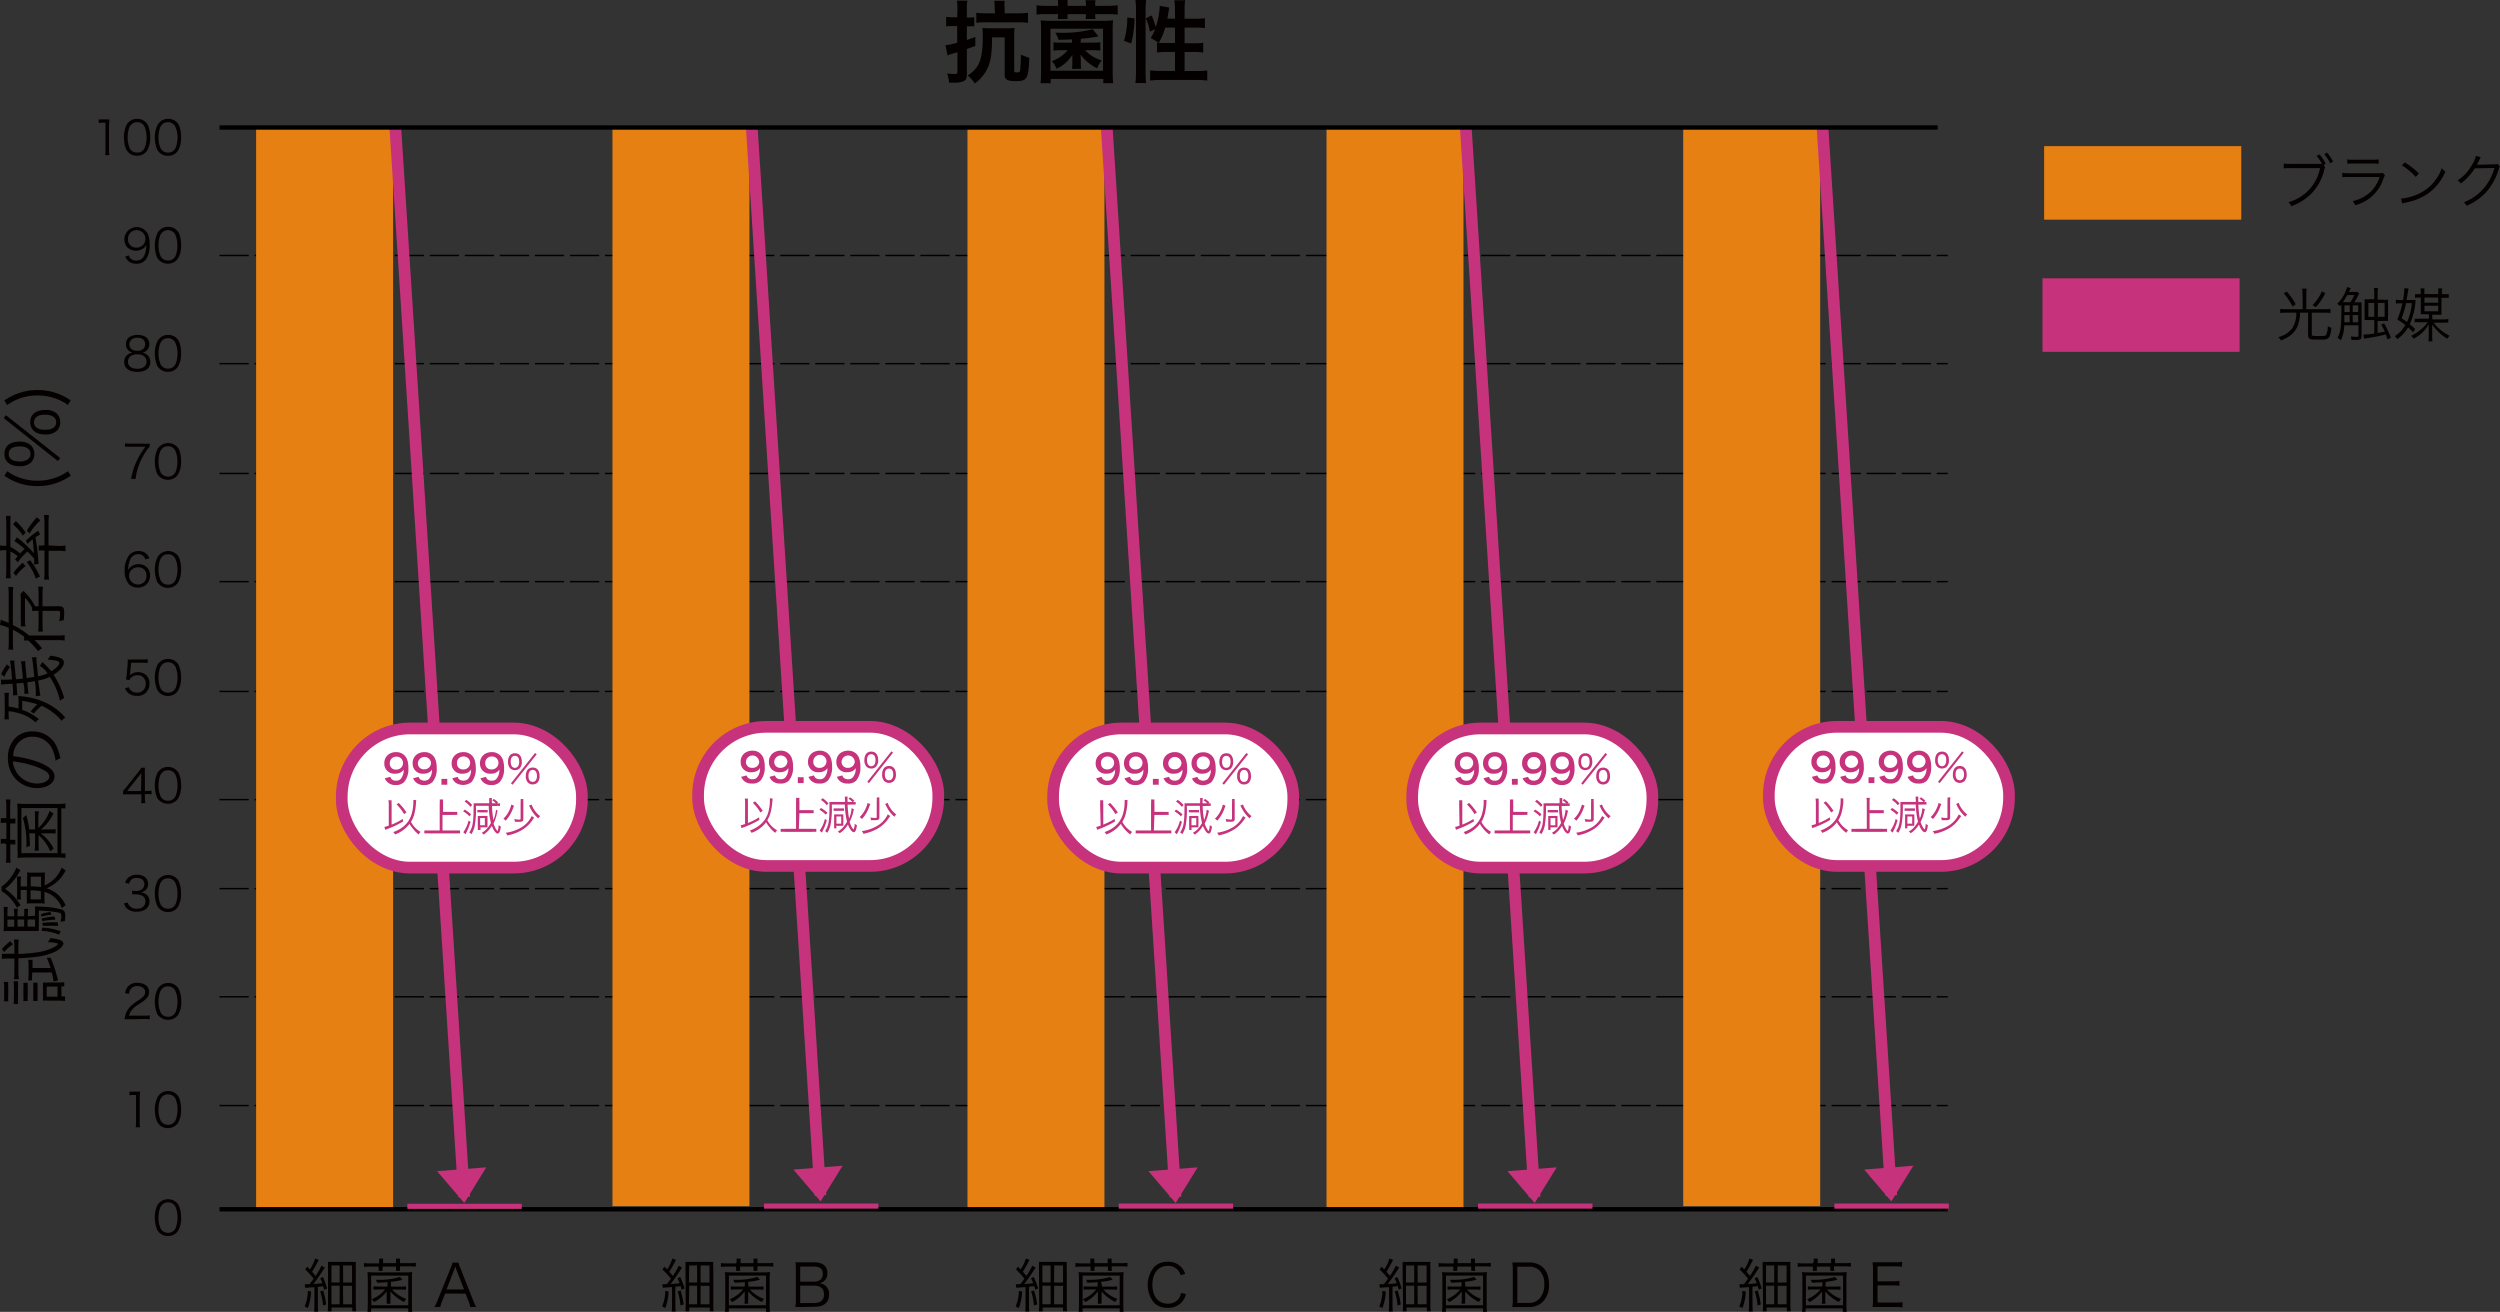
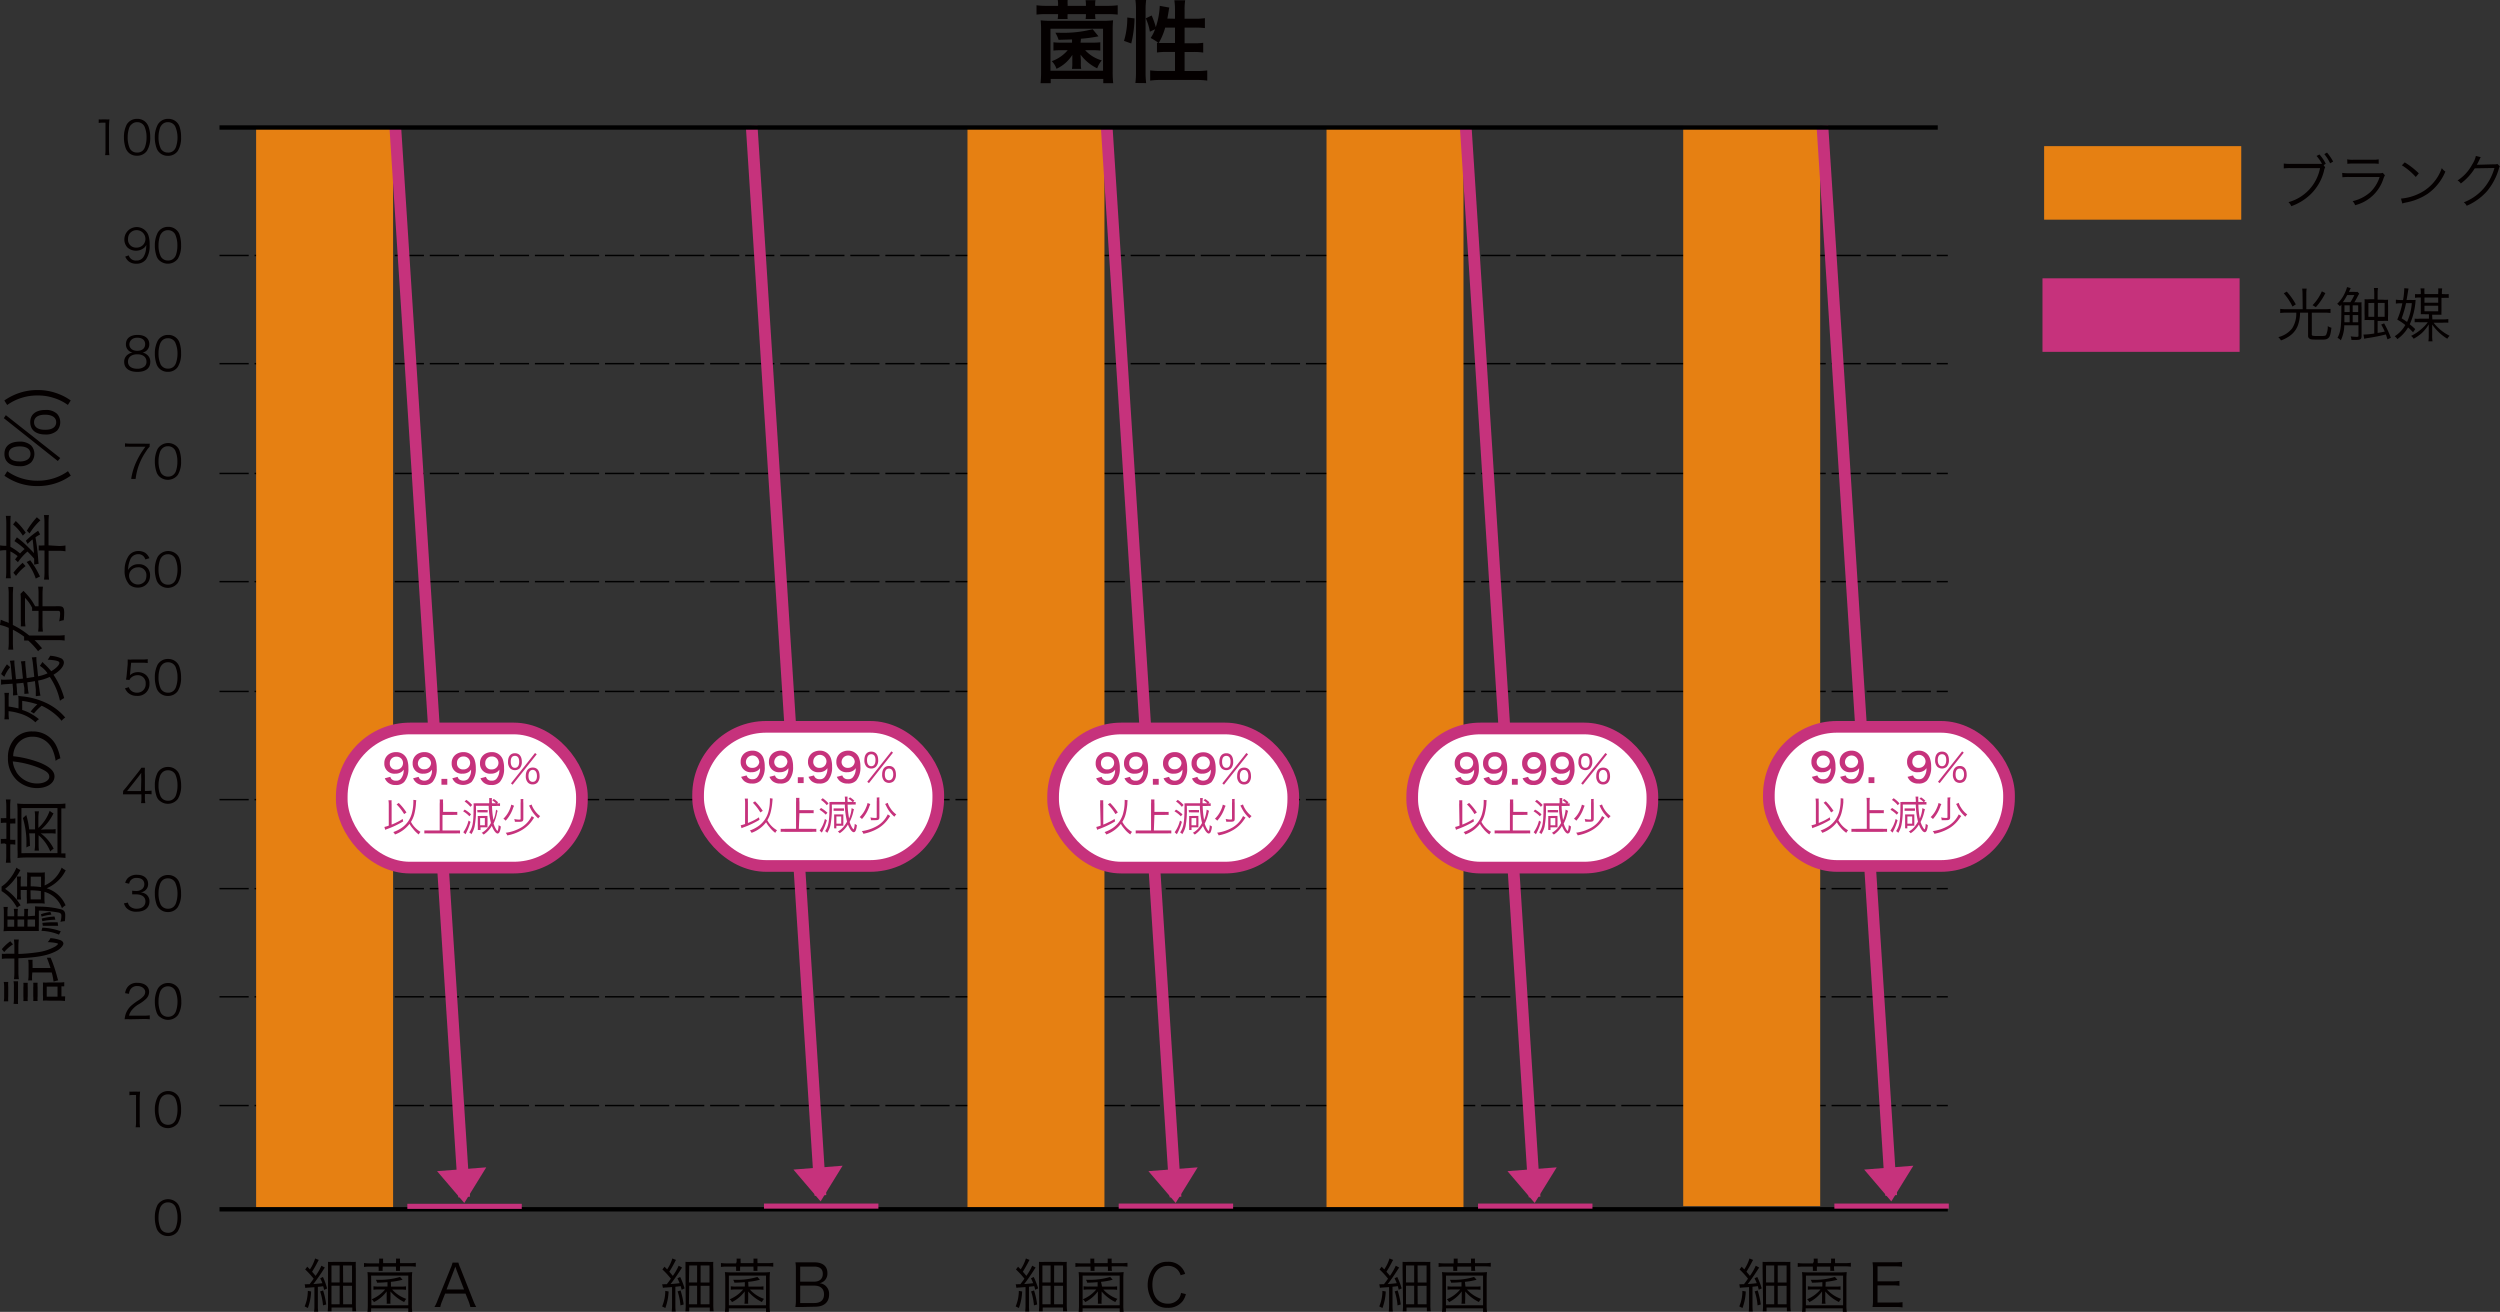
<svg xmlns="http://www.w3.org/2000/svg" viewBox="0 0 428.02 224.6">
  <rect x="0" y="0" width="428.02" height="224.6" fill="#333333" stroke="none" />
  <defs>
    <style>.cls-1{fill:#040000;}.cls-2,.cls-4,.cls-6{fill:none;}.cls-2,.cls-4{stroke:#000;}.cls-2,.cls-4,.cls-6,.cls-7{stroke-miterlimit:10;}.cls-2{stroke-width:0.25px;stroke-dasharray:5 1;}.cls-3{fill:#e68012;}.cls-4{stroke-width:0.75px;}.cls-5{fill:#c6327c;}.cls-6,.cls-7{stroke:#c6327c;stroke-width:2px;}.cls-7{fill:#fff;}</style>
  </defs>
  <g id="レイヤー_2" data-name="レイヤー 2">
    <g id="レイヤー_1-2" data-name="レイヤー 1">
      <path class="cls-1" d="M27.29,211.05a1.93,1.93,0,0,1-.48-.74,5.5,5.5,0,0,1-.3-1.84,4.71,4.71,0,0,1,.46-2.18,2.14,2.14,0,0,1,3.25-.41,1.85,1.85,0,0,1,.48.73,5.5,5.5,0,0,1,.31,1.86,4.21,4.21,0,0,1-.56,2.31,2,2,0,0,1-1.7.84A2,2,0,0,1,27.29,211.05Zm.46-4.78a1.64,1.64,0,0,0-.36.58,4.92,4.92,0,0,0-.25,1.62,4.36,4.36,0,0,0,.38,1.9,1.37,1.37,0,0,0,1.24.69,1.31,1.31,0,0,0,1-.37,1.46,1.46,0,0,0,.38-.63,4.86,4.86,0,0,0,.25-1.61,4.44,4.44,0,0,0-.36-1.86,1.37,1.37,0,0,0-1.26-.73A1.33,1.33,0,0,0,27.75,206.27Z" />
      <path class="cls-1" d="M22.16,186.89a4.08,4.08,0,0,0,.66,0h.51a4.78,4.78,0,0,0,.66,0,12.32,12.32,0,0,0-.07,1.32v3.89a5.89,5.89,0,0,0,.06.9h-.76a4.77,4.77,0,0,0,.07-.9v-4.63h-.43a3.91,3.91,0,0,0-.7.05Z" />
      <path class="cls-1" d="M27.29,192.55a1.82,1.82,0,0,1-.48-.73,5.52,5.52,0,0,1-.3-1.85A4.64,4.64,0,0,1,27,187.8a2,2,0,0,1,1.79-1,2,2,0,0,1,1.46.57,1.82,1.82,0,0,1,.48.74A5.48,5.48,0,0,1,31,190a4.16,4.16,0,0,1-.56,2.31,2.15,2.15,0,0,1-3.16.27Zm.46-4.78a1.77,1.77,0,0,0-.36.59,4.86,4.86,0,0,0-.25,1.61,4.3,4.3,0,0,0,.38,1.9,1.36,1.36,0,0,0,1.24.7,1.32,1.32,0,0,0,1-.38,1.49,1.49,0,0,0,.38-.62,4.86,4.86,0,0,0,.25-1.61,4.53,4.53,0,0,0-.36-1.87,1.36,1.36,0,0,0-1.26-.72A1.32,1.32,0,0,0,27.75,187.77Z" />
      <path class="cls-1" d="M22.22,174.51a6.08,6.08,0,0,0-.88,0,3.79,3.79,0,0,1,.24-1.06,3.45,3.45,0,0,1,1-1.37,10.14,10.14,0,0,1,1.22-.88c.79-.54,1.06-.89,1.06-1.38s-.52-1-1.33-1a1.33,1.33,0,0,0-1.16.52,1.6,1.6,0,0,0-.28.81l-.67-.11a2.16,2.16,0,0,1,.5-1.15,2,2,0,0,1,1.61-.62c1.21,0,2,.61,2,1.55a1.69,1.69,0,0,1-.47,1.14,6.53,6.53,0,0,1-1.36,1,4.35,4.35,0,0,0-1.15,1,2.32,2.32,0,0,0-.46.93h2.55a7.05,7.05,0,0,0,1-.06v.68a7.36,7.36,0,0,0-1-.05Z" />
      <path class="cls-1" d="M27.29,174.06a1.86,1.86,0,0,1-.48-.74,5.46,5.46,0,0,1-.3-1.84A4.71,4.71,0,0,1,27,169.3a2,2,0,0,1,1.79-1,2,2,0,0,1,1.46.57,1.85,1.85,0,0,1,.48.73,5.5,5.5,0,0,1,.31,1.86,4.18,4.18,0,0,1-.56,2.31,2.15,2.15,0,0,1-3.16.27Zm.46-4.78a1.64,1.64,0,0,0-.36.58,4.92,4.92,0,0,0-.25,1.62,4.33,4.33,0,0,0,.38,1.9,1.38,1.38,0,0,0,1.24.7,1.32,1.32,0,0,0,1-.38,1.49,1.49,0,0,0,.38-.62,5,5,0,0,0,.25-1.62A4.51,4.51,0,0,0,30,169.6a1.37,1.37,0,0,0-1.26-.73A1.33,1.33,0,0,0,27.75,169.28Z" />
      <path class="cls-1" d="M21.9,154.53a1.18,1.18,0,0,0,.49.76,1.71,1.71,0,0,0,1,.29c.93,0,1.51-.48,1.51-1.24s-.56-1.22-1.63-1.22c-.22,0-.42,0-.64,0v-.63a3.73,3.73,0,0,0,.6.05,1.57,1.57,0,0,0,1.16-.37,1.1,1.1,0,0,0,.32-.78c0-.69-.48-1.08-1.28-1.08a1.27,1.27,0,0,0-1.07.42,1.39,1.39,0,0,0-.25.57l-.67-.15a1.86,1.86,0,0,1,.43-.8,2.12,2.12,0,0,1,1.6-.58c1.16,0,1.89.61,1.89,1.57a1.4,1.4,0,0,1-.56,1.16,1.53,1.53,0,0,1-.75.29,1.71,1.71,0,0,1,1,.35,1.46,1.46,0,0,1,.54,1.2c0,1.08-.83,1.75-2.17,1.75a2.28,2.28,0,0,1-1.79-.65,2.13,2.13,0,0,1-.41-.78Z" />
      <path class="cls-1" d="M27.29,155.57a1.93,1.93,0,0,1-.48-.74,5.52,5.52,0,0,1-.3-1.85,4.67,4.67,0,0,1,.46-2.17,2,2,0,0,1,1.79-1,2,2,0,0,1,1.46.56,1.89,1.89,0,0,1,.48.74A5.48,5.48,0,0,1,31,153a4.16,4.16,0,0,1-.56,2.31,2,2,0,0,1-1.7.84A2,2,0,0,1,27.29,155.57Zm.46-4.79a1.77,1.77,0,0,0-.36.59,4.9,4.9,0,0,0-.25,1.61,4.38,4.38,0,0,0,.38,1.91,1.37,1.37,0,0,0,1.24.69,1.35,1.35,0,0,0,1-.37,1.59,1.59,0,0,0,.38-.63,4.86,4.86,0,0,0,.25-1.61A4.53,4.53,0,0,0,30,151.1a1.38,1.38,0,0,0-1.26-.72A1.32,1.32,0,0,0,27.75,150.78Z" />
      <path class="cls-1" d="M21.09,135.4l.52-.61,2-2.53a9.21,9.21,0,0,0,.6-.82h.6a13.16,13.16,0,0,0,0,1.35v2.63h.31a5.4,5.4,0,0,0,.83-.06V136a5.58,5.58,0,0,0-.84-.05h-.3v.69a4.4,4.4,0,0,0,.07.86h-.73a4.46,4.46,0,0,0,.06-.86V136H22c-.45,0-.69,0-.95,0Zm3.1-2a9.54,9.54,0,0,1,0-1.08c-.17.24-.37.5-.6.8l-1.84,2.32h2.39Z" />
      <path class="cls-1" d="M27.29,137.07a1.82,1.82,0,0,1-.48-.73,5.56,5.56,0,0,1-.3-1.85,4.71,4.71,0,0,1,.46-2.18,2,2,0,0,1,1.79-1,2,2,0,0,1,1.46.57,1.85,1.85,0,0,1,.48.73,5.58,5.58,0,0,1,.31,1.86,4.18,4.18,0,0,1-.56,2.31,2.15,2.15,0,0,1-3.16.27Zm.46-4.78a1.73,1.73,0,0,0-.36.58,5,5,0,0,0-.25,1.62,4.33,4.33,0,0,0,.38,1.9,1.36,1.36,0,0,0,1.24.7,1.32,1.32,0,0,0,1-.38,1.49,1.49,0,0,0,.38-.62,5,5,0,0,0,.25-1.62,4.51,4.51,0,0,0-.36-1.86,1.37,1.37,0,0,0-1.26-.73A1.33,1.33,0,0,0,27.75,132.29Z" />
      <path class="cls-1" d="M22.28,115.27c0,.14,0,.14-.06.36a1.92,1.92,0,0,1,1.4-.55,2,2,0,0,1,1.43.54,1.85,1.85,0,0,1,.54,1.41,2,2,0,0,1-2.16,2.11,2.19,2.19,0,0,1-1.53-.55,2.37,2.37,0,0,1-.5-.75l.66-.19a1.18,1.18,0,0,0,.25.46,1.47,1.47,0,0,0,1.14.48,1.43,1.43,0,0,0,1.49-1.53,1.34,1.34,0,0,0-1.4-1.46,1.66,1.66,0,0,0-1,.34,1,1,0,0,0-.37.48l-.6-.06a6.73,6.73,0,0,0,.12-.82l.17-1.81c0-.23,0-.33,0-.48a2.53,2.53,0,0,0,0-.34,5.77,5.77,0,0,0,.85,0h1.65a6.12,6.12,0,0,0,.93-.06v.67a6.51,6.51,0,0,0-.93-.06H22.45Z" />
      <path class="cls-1" d="M27.29,118.58a1.93,1.93,0,0,1-.48-.74,5.5,5.5,0,0,1-.3-1.84,4.68,4.68,0,0,1,.46-2.18,2,2,0,0,1,1.79-1,2,2,0,0,1,1.46.56,2,2,0,0,1,.48.74A5.5,5.5,0,0,1,31,116a4.21,4.21,0,0,1-.56,2.31,2,2,0,0,1-1.7.84A2,2,0,0,1,27.29,118.58Zm.46-4.78a1.64,1.64,0,0,0-.36.58,4.92,4.92,0,0,0-.25,1.62,4.36,4.36,0,0,0,.38,1.9,1.37,1.37,0,0,0,1.24.69,1.31,1.31,0,0,0,1-.37,1.53,1.53,0,0,0,.38-.63,4.86,4.86,0,0,0,.25-1.61,4.44,4.44,0,0,0-.36-1.86,1.37,1.37,0,0,0-1.26-.73A1.29,1.29,0,0,0,27.75,113.8Z" />
      <path class="cls-1" d="M24.89,95.78a1.61,1.61,0,0,0-.28-.5,1.2,1.2,0,0,0-.95-.4,1.46,1.46,0,0,0-1.39,1,4.38,4.38,0,0,0-.33,1.72,1.51,1.51,0,0,1,.4-.51,1.87,1.87,0,0,1,1.35-.49,1.85,1.85,0,0,1,2,2,2,2,0,0,1-2.09,2,2.16,2.16,0,0,1-1.45-.5,3.42,3.42,0,0,1-.81-2.51A4.31,4.31,0,0,1,22,95.21a2,2,0,0,1,1.69-.87,2.12,2.12,0,0,1,1.22.34,2.15,2.15,0,0,1,.67.89ZM23.6,97.13a1.6,1.6,0,0,0-1.1.45,1.39,1.39,0,0,0-.4,1,1.52,1.52,0,0,0,2.76.85,1.81,1.81,0,0,0,.2-.85A1.33,1.33,0,0,0,23.6,97.13Z" />
      <path class="cls-1" d="M27.29,100.08a1.82,1.82,0,0,1-.48-.73,5.52,5.52,0,0,1-.3-1.85A4.64,4.64,0,0,1,27,95.33a2.13,2.13,0,0,1,3.25-.42,1.82,1.82,0,0,1,.48.74A5.48,5.48,0,0,1,31,97.5a4.18,4.18,0,0,1-.56,2.31,2.15,2.15,0,0,1-3.16.27Zm.46-4.78a1.77,1.77,0,0,0-.36.59,4.86,4.86,0,0,0-.25,1.61,4.33,4.33,0,0,0,.38,1.9,1.36,1.36,0,0,0,1.24.7,1.32,1.32,0,0,0,1-.38,1.49,1.49,0,0,0,.38-.62,4.92,4.92,0,0,0,.25-1.62A4.51,4.51,0,0,0,30,95.62a1.37,1.37,0,0,0-1.26-.73A1.33,1.33,0,0,0,27.75,95.3Z" />
      <path class="cls-1" d="M25.61,76.5a3.34,3.34,0,0,0-.6.77A10.52,10.52,0,0,0,23.65,80a10.28,10.28,0,0,0-.43,2h-.76a10.74,10.74,0,0,1,1-3.19,13.57,13.57,0,0,1,1.44-2.32h-2.6a6.17,6.17,0,0,0-.9,0V75.9a6.22,6.22,0,0,0,.91.06h2.4a7.41,7.41,0,0,0,.93,0Z" />
      <path class="cls-1" d="M27.29,81.59a1.86,1.86,0,0,1-.48-.74,5.5,5.5,0,0,1-.3-1.84A4.71,4.71,0,0,1,27,76.83a2.14,2.14,0,0,1,3.25-.41,1.85,1.85,0,0,1,.48.73A5.5,5.5,0,0,1,31,79a4.18,4.18,0,0,1-.56,2.31,2.15,2.15,0,0,1-3.16.27Zm.46-4.78a1.64,1.64,0,0,0-.36.58A4.92,4.92,0,0,0,27.14,79a4.36,4.36,0,0,0,.38,1.9,1.38,1.38,0,0,0,1.24.7,1.32,1.32,0,0,0,1-.38,1.49,1.49,0,0,0,.38-.62A5,5,0,0,0,30.37,79,4.48,4.48,0,0,0,30,77.13a1.37,1.37,0,0,0-1.26-.73A1.33,1.33,0,0,0,27.75,76.81Z" />
      <path class="cls-1" d="M25.13,60.7a1.48,1.48,0,0,1,.6,1.26c0,1.1-.8,1.71-2.2,1.71s-2.27-.61-2.27-1.71A1.48,1.48,0,0,1,22,60.63a1.66,1.66,0,0,1,.72-.27,1.39,1.39,0,0,1-1.16-1.44c0-1,.76-1.58,2-1.58s2,.6,2,1.58a1.39,1.39,0,0,1-1.16,1.44A1.67,1.67,0,0,1,25.13,60.7Zm-3.22,1.22c0,.76.59,1.21,1.58,1.21a1.83,1.83,0,0,0,1.29-.42,1.07,1.07,0,0,0,.3-.79c0-.78-.6-1.26-1.58-1.26S21.91,61.14,21.91,61.92Zm.24-3c0,.71.51,1.14,1.35,1.14s1.35-.43,1.35-1.14-.53-1.1-1.35-1.1S22.15,58.31,22.15,59Z" />
      <path class="cls-1" d="M27.29,63.1a1.93,1.93,0,0,1-.48-.74,5.52,5.52,0,0,1-.3-1.85A4.67,4.67,0,0,1,27,58.34a2,2,0,0,1,1.79-1,2,2,0,0,1,1.46.57,1.89,1.89,0,0,1,.48.74A5.48,5.48,0,0,1,31,60.51a4.16,4.16,0,0,1-.56,2.31,2,2,0,0,1-1.7.84A2,2,0,0,1,27.29,63.1Zm.46-4.79a1.77,1.77,0,0,0-.36.59,4.9,4.9,0,0,0-.25,1.61,4.38,4.38,0,0,0,.38,1.91,1.37,1.37,0,0,0,1.24.69,1.35,1.35,0,0,0,1-.37,1.59,1.59,0,0,0,.38-.63,4.86,4.86,0,0,0,.25-1.61A4.53,4.53,0,0,0,30,58.63a1.36,1.36,0,0,0-1.26-.72A1.32,1.32,0,0,0,27.75,58.31Z" />
      <path class="cls-1" d="M22.05,43.72a1.1,1.1,0,0,0,.29.51,1.27,1.27,0,0,0,1,.38,1.37,1.37,0,0,0,1.29-.74,3.06,3.06,0,0,0,.34-1,7.66,7.66,0,0,0,.08-.94,1.79,1.79,0,0,1-.32.45,2.2,2.2,0,0,1-2.9,0A2,2,0,0,1,21.29,41a2.12,2.12,0,0,1,4.1-.76,4.81,4.81,0,0,1,.23,1.66A4.18,4.18,0,0,1,25,44.41a2,2,0,0,1-1.66.74A2,2,0,0,1,22,44.72a2.11,2.11,0,0,1-.56-.79Zm2.85-2.81a1.51,1.51,0,0,0-2.77-.83,1.63,1.63,0,0,0-.21.84,1.35,1.35,0,0,0,1.42,1.47A1.48,1.48,0,0,0,24.9,40.91Z" />
      <path class="cls-1" d="M27.29,44.6a1.82,1.82,0,0,1-.48-.73,5.56,5.56,0,0,1-.3-1.85A4.71,4.71,0,0,1,27,39.84a2,2,0,0,1,1.79-1,2,2,0,0,1,1.46.57,1.85,1.85,0,0,1,.48.73A5.54,5.54,0,0,1,31,42a4.18,4.18,0,0,1-.56,2.31,2.15,2.15,0,0,1-3.16.27Zm.46-4.78a1.64,1.64,0,0,0-.36.58A4.92,4.92,0,0,0,27.14,42a4.33,4.33,0,0,0,.38,1.9,1.36,1.36,0,0,0,1.24.7,1.32,1.32,0,0,0,1-.38,1.49,1.49,0,0,0,.38-.62A5,5,0,0,0,30.37,42,4.51,4.51,0,0,0,30,40.14a1.37,1.37,0,0,0-1.26-.73A1.33,1.33,0,0,0,27.75,39.82Z" />
      <path class="cls-1" d="M16.9,20.44a4.14,4.14,0,0,0,.67,0h.5a5,5,0,0,0,.67,0,12.61,12.61,0,0,0-.08,1.33v3.88a5,5,0,0,0,.07.91H18a5,5,0,0,0,.06-.91V21H17.6a5.24,5.24,0,0,0-.7.05Z" />
      <path class="cls-1" d="M22,26.11a2.19,2.19,0,0,1-.48-.74,5.52,5.52,0,0,1-.3-1.85,4.67,4.67,0,0,1,.46-2.17,2,2,0,0,1,1.79-1,2,2,0,0,1,1.47.56,2.24,2.24,0,0,1,.48.74,5.48,5.48,0,0,1,.3,1.85,4.22,4.22,0,0,1-.56,2.32,2,2,0,0,1-1.69.84A2,2,0,0,1,22,26.11Zm.47-4.78a1.51,1.51,0,0,0-.36.58,4.9,4.9,0,0,0-.25,1.61,4.55,4.55,0,0,0,.37,1.91,1.37,1.37,0,0,0,1.24.69,1.34,1.34,0,0,0,1-.37,1.62,1.62,0,0,0,.37-.63,4.86,4.86,0,0,0,.25-1.61,4.44,4.44,0,0,0-.36-1.86,1.35,1.35,0,0,0-1.25-.73A1.26,1.26,0,0,0,22.5,21.33Z" />
      <path class="cls-1" d="M27.29,26.11a1.93,1.93,0,0,1-.48-.74,5.52,5.52,0,0,1-.31-1.85A4.66,4.66,0,0,1,27,21.35a2,2,0,0,1,1.79-1,2,2,0,0,1,1.46.56,2,2,0,0,1,.48.74A5.48,5.48,0,0,1,31,23.52a4.22,4.22,0,0,1-.56,2.32,2,2,0,0,1-1.7.84A2,2,0,0,1,27.29,26.11Zm.46-4.78a1.64,1.64,0,0,0-.36.58,4.9,4.9,0,0,0-.25,1.61,4.38,4.38,0,0,0,.38,1.91,1.37,1.37,0,0,0,1.24.69,1.31,1.31,0,0,0,1-.37,1.53,1.53,0,0,0,.38-.63,4.86,4.86,0,0,0,.25-1.61A4.61,4.61,0,0,0,30,21.65a1.37,1.37,0,0,0-1.26-.73A1.29,1.29,0,0,0,27.75,21.33Z" />
      <path class="cls-1" d="M398.09,28.65a1.83,1.83,0,0,0-.21.62,8.31,8.31,0,0,1-2.45,4.15,9.19,9.19,0,0,1-3.14,1.88,2,2,0,0,0-.49-.69,7.5,7.5,0,0,0,5.41-5.83h-5.09a7.38,7.38,0,0,0-1.12.06V28a7.09,7.09,0,0,0,1.13.06h5.42a7,7,0,0,0-.94-1.36l.5-.25a7.09,7.09,0,0,1,1.08,1.59l-.37.22Zm.31-2.53a8.71,8.71,0,0,1,1.05,1.54l-.51.3a7.42,7.42,0,0,0-1-1.57Z" />
      <path class="cls-1" d="M401,29.6a7.2,7.2,0,0,0,1.17.06h5.13a1.69,1.69,0,0,0,.65-.07l.37.43a2.9,2.9,0,0,0-.28.63,6.82,6.82,0,0,1-4.82,4.48,2.18,2.18,0,0,0-.43-.69,6.86,6.86,0,0,0,3-1.52,6.16,6.16,0,0,0,1.62-2.62H402.2a9.21,9.21,0,0,0-1.16.05Zm.86-2.32a4.59,4.59,0,0,0,1.05.07h3.34a4.59,4.59,0,0,0,1-.07v.77a6.66,6.66,0,0,0-1-.05h-3.36a6.66,6.66,0,0,0-1,.05Z" />
      <path class="cls-1" d="M411.07,34a8.7,8.7,0,0,0,2.91-.77,7.56,7.56,0,0,0,4.08-4.45,2,2,0,0,0,.61.59,8.77,8.77,0,0,1-3.05,3.82,10.08,10.08,0,0,1-3.73,1.49,5.25,5.25,0,0,0-.6.16Zm.64-6.2a13,13,0,0,1,2.41,1.88l-.52.62a11,11,0,0,0-2.38-2Z" />
      <path class="cls-1" d="M424.73,26.91a1.91,1.91,0,0,0-.22.41,9.56,9.56,0,0,1-.46.89c.13,0,.13,0,3-.08a1,1,0,0,0,.52-.07l.43.42c-.09.12-.09.13-.2.49a10.58,10.58,0,0,1-2,3.76,9.79,9.79,0,0,1-3.48,2.5,1.51,1.51,0,0,0-.5-.59,8.51,8.51,0,0,0,3.53-2.53,9.19,9.19,0,0,0,1.72-3.35l-3.37.06a9.64,9.64,0,0,1-2.39,2.6,1.49,1.49,0,0,0-.56-.52,7.41,7.41,0,0,0,2.51-2.74,4.53,4.53,0,0,0,.63-1.46Z" />
      <path class="cls-1" d="M394.21,50.31a6.27,6.27,0,0,0-.06-.9h.77a5.53,5.53,0,0,0-.06.9v2.63H398a7.83,7.83,0,0,0,1-.06v.71a7,7,0,0,0-1-.06h-2.2v3.75c0,.22.12.25,1.19.25.84,0,1.12,0,1.25-.18a3.26,3.26,0,0,0,.29-1.52,1.88,1.88,0,0,0,.63.28c-.15,1.22-.27,1.59-.61,1.83s-.6.2-1.72.2c-.9,0-1.21,0-1.42-.16s-.25-.26-.25-.61V53.53h-1.37a6.74,6.74,0,0,1-.23,1.7,3.87,3.87,0,0,1-1.57,2.3,6,6,0,0,1-1.47.75,2.26,2.26,0,0,0-.46-.56,4.34,4.34,0,0,0,2.37-1.49,4.67,4.67,0,0,0,.71-2.7h-1.75a7.57,7.57,0,0,0-1,.06v-.71a7.62,7.62,0,0,0,1,.06h2.85Zm-2.7-.39a11.33,11.33,0,0,1,1.55,2.19l-.57.37A9.89,9.89,0,0,0,391,50.22Zm6.61.26a10.54,10.54,0,0,1-1.63,2.41l-.56-.34a7.81,7.81,0,0,0,1.59-2.37Z" />
      <path class="cls-1" d="M403.4,51.75a6.37,6.37,0,0,0,.92,0,6.8,6.8,0,0,0,0,.89v4.85c0,.6-.17.71-1,.71l-.74,0a1.84,1.84,0,0,0-.12-.61,8.46,8.46,0,0,0,.93.08c.33,0,.4,0,.4-.21V55.69h-2.43a6.13,6.13,0,0,1-.59,2.57,2,2,0,0,0-.57-.42c.53-1,.66-1.89.66-4.93,0-.42,0-.42,0-.77,0,0-.11.13-.24.3a2.1,2.1,0,0,0-.48-.42,5.89,5.89,0,0,0,1.38-2,4.46,4.46,0,0,0,.31-.87l.64.18c-.05.08-.15.29-.31.64h.9a3.17,3.17,0,0,0,.57,0l.29.31a5.73,5.73,0,0,0-.35.62c-.16.31-.36.66-.49.86Zm-1,0a8.82,8.82,0,0,0,.68-1.23h-1.23a8.1,8.1,0,0,1-.74,1.22h1.29Zm-.12,3.42V53.94h-.9c0,.54,0,.74,0,1.23Zm-.89-2.89v1.15h.9V52.28Zm2.35,0h-.94v1.15h.94Zm0,1.66h-.94v1.23h.94Zm2.75-3.76a5.85,5.85,0,0,0-.06-.87h.7a5.48,5.48,0,0,0-.06.87v1.13h.85a6.86,6.86,0,0,0,.94,0,7.75,7.75,0,0,0,0,1v1.64a7.32,7.32,0,0,0,0,1,7.54,7.54,0,0,0-.92,0h-.87V57c.57-.09.72-.12,1.22-.23a11.39,11.39,0,0,0-.61-1.2l.5-.21a17.41,17.41,0,0,1,1.16,2.48l-.59.26c-.14-.45-.19-.61-.27-.84a30.57,30.57,0,0,1-3.06.61,5.74,5.74,0,0,0-.65.13l-.13-.72a12.25,12.25,0,0,0,1.85-.18V54.8h-.72a8,8,0,0,0-.94,0,8.62,8.62,0,0,0,0-1V52.23a8.5,8.5,0,0,0,0-1,6.93,6.93,0,0,0,.93,0h.73Zm-1,1.69v2.37h1V51.87Zm2.78,2.37V51.87h-1.16v2.37Z" />
      <path class="cls-1" d="M412.66,51.35a9,9,0,0,0,.91,0,11.91,11.91,0,0,1-1,4.18,10.33,10.33,0,0,1,.94.82l-.38.54a10.59,10.59,0,0,0-.85-.83,6.3,6.3,0,0,1-1.84,2,1.63,1.63,0,0,0-.45-.49,5.45,5.45,0,0,0,1.82-1.92,8.31,8.31,0,0,0-1.38-.93,13.52,13.52,0,0,0,.87-2.8H411a5.13,5.13,0,0,0-.81.06v-.68a5,5,0,0,0,.83.07h.4a11.84,11.84,0,0,0,.21-1.93v-.1l.72.06c0,.13-.05.27-.1.62s-.15.91-.23,1.35Zm-.73.55a16.31,16.31,0,0,1-.75,2.6c.47.3.64.42.93.62a9.5,9.5,0,0,0,.81-3.22Zm4.51,2.78h1.73a5.41,5.41,0,0,0,1-.06v.63a6.92,6.92,0,0,0-1,0h-1.52a8,8,0,0,0,2.74,2.24A2.22,2.22,0,0,0,419,58a8.64,8.64,0,0,1-2.59-2.44c0,.33,0,.62,0,.88v1a5.34,5.34,0,0,0,.06,1h-.71a5.62,5.62,0,0,0,.06-1v-1c0-.29,0-.58,0-.9A7,7,0,0,1,414.66,57a7.59,7.59,0,0,1-1.43,1,1.57,1.57,0,0,0-.43-.49,8,8,0,0,0,1.79-1.2,6.26,6.26,0,0,0,1.06-1.13h-1.32a5.22,5.22,0,0,0-.92,0v-.62a5.15,5.15,0,0,0,.92,0h1.52V53.8h-.65a6.9,6.9,0,0,0-.74,0c0-.29,0-.42,0-.6V50.94h-.11a4.85,4.85,0,0,0-.88.05v-.64a5.27,5.27,0,0,0,.88,0h.11v-.15a4.86,4.86,0,0,0-.05-.82h.68a5.05,5.05,0,0,0,0,.83v.14h2.35v-.15a5.65,5.65,0,0,0,0-.82h.68a4.72,4.72,0,0,0-.05.82v.15h.27a5.61,5.61,0,0,0,.9,0V51a7.71,7.71,0,0,0-.9,0H418v2.28a5.09,5.09,0,0,0,0,.6l-.78,0h-.82Zm1-2.85v-.89h-2.35v.89Zm-2.35,1.46h2.35v-.95h-2.35Z" />
      <line class="cls-2" x1="37.58" y1="43.74" x2="333.48" y2="43.74" />
      <line class="cls-2" x1="37.58" y1="62.26" x2="333.48" y2="62.26" />
      <line class="cls-2" x1="37.58" y1="81.06" x2="333.48" y2="81.06" />
      <line class="cls-2" x1="37.58" y1="99.58" x2="333.48" y2="99.58" />
      <line class="cls-2" x1="37.58" y1="118.38" x2="333.48" y2="118.38" />
      <line class="cls-2" x1="37.58" y1="136.9" x2="333.48" y2="136.9" />
      <line class="cls-2" x1="37.58" y1="152.14" x2="333.48" y2="152.14" />
      <line class="cls-2" x1="37.58" y1="170.66" x2="333.48" y2="170.66" />
      <line class="cls-2" x1="37.58" y1="189.28" x2="333.48" y2="189.28" />
      <rect class="cls-3" x="288.18" y="21.56" width="23.45" height="184.94" />
      <rect class="cls-3" x="165.64" y="21.83" width="23.45" height="184.94" />
      <rect class="cls-3" x="43.85" y="21.83" width="23.45" height="184.94" />
-       <rect class="cls-3" x="104.86" y="21.56" width="23.45" height="184.94" />
      <rect class="cls-3" x="227.11" y="21.83" width="23.45" height="184.94" />
      <line class="cls-4" x1="37.58" y1="207.04" x2="333.48" y2="207.04" />
      <rect class="cls-3" x="349.97" y="25.02" width="33.75" height="12.59" />
      <rect class="cls-5" x="349.69" y="47.65" width="33.75" height="12.59" />
      <line class="cls-6" x1="312.01" y1="21.56" x2="323.79" y2="204.67" />
      <polygon class="cls-5" points="323.81 205.69 319.16 200.24 327.58 199.58 323.81 205.69" />
      <line class="cls-6" x1="189.48" y1="21.83" x2="201.26" y2="204.94" />
      <polygon class="cls-5" points="201.28 205.96 196.62 200.51 205.05 199.86 201.28 205.96" />
      <line class="cls-6" x1="67.68" y1="21.83" x2="79.47" y2="204.94" />
      <polygon class="cls-5" points="79.49 205.96 74.83 200.51 83.25 199.86 79.49 205.96" />
      <line class="cls-6" x1="128.69" y1="21.56" x2="140.47" y2="204.67" />
      <polygon class="cls-5" points="140.49 205.69 135.84 200.24 144.26 199.58 140.49 205.69" />
      <rect class="cls-5" x="314.06" y="206.06" width="19.59" height="0.87" />
      <rect class="cls-5" x="191.53" y="206.06" width="19.59" height="0.87" />
      <rect class="cls-5" x="69.74" y="206.1" width="19.59" height="0.87" />
      <rect class="cls-5" x="130.8" y="206.06" width="19.59" height="0.87" />
      <rect class="cls-5" x="253.05" y="206.06" width="19.59" height="0.87" />
      <line class="cls-6" x1="250.95" y1="21.83" x2="262.73" y2="204.94" />
      <polygon class="cls-5" points="262.75 205.96 258.09 200.51 266.52 199.86 262.75 205.96" />
      <rect class="cls-7" x="302.84" y="124.44" width="41.12" height="23.82" rx="11.68" />
      <path class="cls-5" d="M311.15,132.76a1.09,1.09,0,0,0,.21.37,1,1,0,0,0,.78.28,1,1,0,0,0,.77-.28,2.2,2.2,0,0,0,.53-1.62,1.36,1.36,0,0,1-.36.39,1.85,1.85,0,0,1-1.1.31,1.7,1.7,0,0,1-1.85-1.79,1.79,1.79,0,0,1,.86-1.6,2.28,2.28,0,0,1,1.19-.3,1.93,1.93,0,0,1,1.87,1.35,4.28,4.28,0,0,1,.2,1.4,3.45,3.45,0,0,1-.72,2.37,1.88,1.88,0,0,1-1.45.51,2,2,0,0,1-1.31-.39,2,2,0,0,1-.56-.76Zm2.13-2.39a1.13,1.13,0,0,0-2.25,0,1,1,0,0,0,1.08,1.09A1.12,1.12,0,0,0,313.28,130.37Z" />
      <path class="cls-5" d="M316,132.76a1,1,0,0,0,.21.37,1,1,0,0,0,.78.28,1,1,0,0,0,.77-.28,2.24,2.24,0,0,0,.53-1.62,1.52,1.52,0,0,1-.36.39,1.87,1.87,0,0,1-1.1.31,1.7,1.7,0,0,1-1.86-1.79,1.8,1.8,0,0,1,.87-1.6,2.28,2.28,0,0,1,1.19-.3,1.93,1.93,0,0,1,1.87,1.35,4.28,4.28,0,0,1,.2,1.4,3.45,3.45,0,0,1-.72,2.37,1.89,1.89,0,0,1-1.45.51,2,2,0,0,1-1.32-.39,1.89,1.89,0,0,1-.55-.76Zm2.13-2.39a1.13,1.13,0,0,0-2.25,0,1,1,0,0,0,1.08,1.09A1.12,1.12,0,0,0,318.13,130.37Z" />
      <path class="cls-5" d="M319.91,134.07v-1h1v1Z" />
-       <path class="cls-5" d="M322.68,132.76a1.09,1.09,0,0,0,.21.37,1,1,0,0,0,.78.28,1,1,0,0,0,.77-.28,2.2,2.2,0,0,0,.53-1.62,1.36,1.36,0,0,1-.36.39,1.83,1.83,0,0,1-1.1.31,1.7,1.7,0,0,1-1.85-1.79,1.81,1.81,0,0,1,.86-1.6,2.34,2.34,0,0,1,1.2-.3,1.94,1.94,0,0,1,1.87,1.35,4.3,4.3,0,0,1,.19,1.4,3.45,3.45,0,0,1-.72,2.37,1.88,1.88,0,0,1-1.45.51,2,2,0,0,1-1.31-.39,2,2,0,0,1-.56-.76Zm2.14-2.39a1.13,1.13,0,0,0-2.26,0,1,1,0,0,0,1.09,1.09A1.12,1.12,0,0,0,324.82,130.37Z" />
      <path class="cls-5" d="M327.53,132.76a1.09,1.09,0,0,0,.21.37,1,1,0,0,0,.78.28,1,1,0,0,0,.77-.28,2.2,2.2,0,0,0,.53-1.62,1.36,1.36,0,0,1-.36.39,1.85,1.85,0,0,1-1.1.31,1.7,1.7,0,0,1-1.85-1.79,1.79,1.79,0,0,1,.86-1.6,2.28,2.28,0,0,1,1.19-.3,1.93,1.93,0,0,1,1.87,1.35,4.28,4.28,0,0,1,.2,1.4,3.45,3.45,0,0,1-.72,2.37,1.88,1.88,0,0,1-1.45.51,2,2,0,0,1-1.31-.39,2,2,0,0,1-.56-.76Zm2.14-2.39a1.13,1.13,0,0,0-2.26,0,1,1,0,0,0,1.08,1.09A1.12,1.12,0,0,0,329.67,130.37Z" />
      <path class="cls-5" d="M331.68,131.27a1.58,1.58,0,0,1-.37-1.14c0-.91.43-1.45,1.18-1.45s1.18.53,1.18,1.45a1.58,1.58,0,0,1-.37,1.14,1.21,1.21,0,0,1-1.62,0Zm.08-1.14c0,.67.27,1.05.73,1.05s.72-.38.72-1.05-.26-1-.72-1S331.76,129.46,331.76,130.13Zm4.17-1.49.28.22-4.12,5.22-.29-.23Zm-1.21,5.09a1.59,1.59,0,0,1-.37-1.14c0-.91.44-1.45,1.18-1.45s1.18.54,1.18,1.45a1.58,1.58,0,0,1-.37,1.14,1.21,1.21,0,0,1-1.62,0Zm.09-1.14c0,.66.26,1,.72,1s.73-.39.73-1-.26-1-.73-1S334.81,131.92,334.81,132.59Z" />
      <path class="cls-5" d="M310.89,137.44a4.08,4.08,0,0,0-.06-.71h.55a4,4,0,0,0,0,.64v.08l0,3.45c.37-.15.6-.25.89-.39a8.06,8.06,0,0,0,1-.58l.09.43a15.89,15.89,0,0,1-2.67,1.27,2.66,2.66,0,0,0-.4.17l-.15-.5a7.08,7.08,0,0,0,.75-.22Zm4.7-.72c0,.14,0,.17,0,.68a10,10,0,0,1-.31,1.79,5,5,0,0,1-.54,1.24,4.31,4.31,0,0,0,1.67,1.72,1.94,1.94,0,0,0-.31.44,5.07,5.07,0,0,1-1.05-1,4.87,4.87,0,0,1-.57-.81,5.41,5.41,0,0,1-2.49,1.81,1.21,1.21,0,0,0-.29-.4,6.15,6.15,0,0,0,1.36-.68,4.38,4.38,0,0,0,1.86-2.69,7.61,7.61,0,0,0,.21-1.81,1.83,1.83,0,0,0,0-.35Zm-3,.47a10.07,10.07,0,0,1,1.32,1.63l-.41.28a8.18,8.18,0,0,0-1.28-1.66Z" />
      <path class="cls-5" d="M320.09,141.9h2.23a5.62,5.62,0,0,0,.76,0v.52a4.62,4.62,0,0,0-.76,0h-4.54a5.13,5.13,0,0,0-.8,0v-.52a5.88,5.88,0,0,0,.8,0h1.83v-4.59a5.39,5.39,0,0,0-.05-.71h.58a4,4,0,0,0-.05.71v1.39h1.72a4.78,4.78,0,0,0,.71,0v.53a4.87,4.87,0,0,0-.71,0h-1.72Z" />
      <path class="cls-5" d="M324.88,140.43a9.45,9.45,0,0,1-.79,2l-.06.12-.38-.34a5.6,5.6,0,0,0,.9-2Zm-.95-2.1a5.87,5.87,0,0,1,1.09.82l-.28.33a5.16,5.16,0,0,0-1.08-.85Zm.28-1.67a5.3,5.3,0,0,1,1,.89l-.3.31a4.31,4.31,0,0,0-1-.91Zm5.36,1.89a3.86,3.86,0,0,0-.12.43,7.33,7.33,0,0,1-.63,1.75,4.65,4.65,0,0,0,.45,1c.1.15.19.26.24.26s.17-.38.19-.95a1.82,1.82,0,0,0,.36.22,2.78,2.78,0,0,1-.2.95c-.09.18-.21.27-.33.27-.3,0-.69-.52-1-1.31a4.4,4.4,0,0,1-1.41,1.49,1,1,0,0,0-.32-.29,3.47,3.47,0,0,0,.88-.7,5.81,5.81,0,0,0,.7-1,12.9,12.9,0,0,1-.38-2.93h-2.23a15.93,15.93,0,0,1-.22,3.51,4,4,0,0,1-.56,1.34,1.32,1.32,0,0,0-.37-.3c.59-.84.75-1.74.75-4.19,0-.35,0-.57,0-.8a.68.68,0,0,0,.29,0l.52,0H328a5.37,5.37,0,0,0-.05-.91h.48a5.35,5.35,0,0,0,0,.73v.18h.65a4.17,4.17,0,0,0,.74,0v.45a6.61,6.61,0,0,0-.74,0h-.64a15.33,15.33,0,0,0,.25,2.39,5.4,5.4,0,0,0,.43-1.78Zm-3.49-.15a2.56,2.56,0,0,0,.45,0h.87a2.54,2.54,0,0,0,.46,0v.41l-.45,0h-.89l-.44,0Zm.09,3.41c0-.12,0-.36,0-.69v-1.21c0-.25,0-.42,0-.48h1.58a3.66,3.66,0,0,0,0,.43v1.06a3.76,3.76,0,0,0,0,.46,3.7,3.7,0,0,0-.49,0h-.71v.45Zm.39-.79h.82v-1.23h-.82Zm2.8-3.66a2.75,2.75,0,0,0-.73-.6l.26-.25a4.07,4.07,0,0,1,.75.59Z" />
      <path class="cls-5" d="M332.36,137.66c0,.1-.08.19-.16.4a6.08,6.08,0,0,1-1.27,2.17,1.46,1.46,0,0,0-.39-.33,4.69,4.69,0,0,0,1.1-1.65,3.29,3.29,0,0,0,.25-.77Zm3.42,2.05-.09.12-.19.27a5.78,5.78,0,0,1-1.69,1.65,7.89,7.89,0,0,1-2.63,1,1.32,1.32,0,0,0-.28-.46,7.07,7.07,0,0,0,2.59-.86,4.53,4.53,0,0,0,1.86-2Zm-1.85-3.2a3.94,3.94,0,0,0-.05.68v2.71c0,.42-.14.52-.73.52-.19,0-.45,0-.72,0a1.21,1.21,0,0,0-.1-.47,4.43,4.43,0,0,0,.78.09c.25,0,.31,0,.31-.15v-2.66a3.68,3.68,0,0,0,0-.68Zm1.42.94a2.75,2.75,0,0,0,.39.82,4.06,4.06,0,0,0,1.07,1.17,2.43,2.43,0,0,0-.33.39,5.94,5.94,0,0,1-.85-.92,5.47,5.47,0,0,1-.58-1l-.15-.26Z" />
      <rect class="cls-7" x="180.3" y="124.72" width="41.12" height="23.82" rx="11.68" />
      <path class="cls-5" d="M188.61,133a1.16,1.16,0,0,0,.21.38,1.05,1.05,0,0,0,.79.28,1,1,0,0,0,.76-.28,2.23,2.23,0,0,0,.54-1.62,1.52,1.52,0,0,1-.36.39,1.89,1.89,0,0,1-1.11.31,1.7,1.7,0,0,1-1.85-1.79,1.8,1.8,0,0,1,.87-1.6,2.19,2.19,0,0,1,1.19-.3,1.93,1.93,0,0,1,1.87,1.34,4.35,4.35,0,0,1,.2,1.41,3.41,3.41,0,0,1-.73,2.36,1.88,1.88,0,0,1-1.45.52,1.92,1.92,0,0,1-1.31-.4,2,2,0,0,1-.56-.75Zm2.14-2.38a1.08,1.08,0,0,0-1.14-1.1,1.06,1.06,0,0,0-1.11,1.12,1,1,0,0,0,1.08,1.09A1.12,1.12,0,0,0,190.75,130.65Z" />
      <path class="cls-5" d="M193.46,133a1.16,1.16,0,0,0,.21.38,1,1,0,0,0,.78.28,1,1,0,0,0,.77-.28,2.23,2.23,0,0,0,.53-1.62,1.36,1.36,0,0,1-.36.39,1.83,1.83,0,0,1-1.1.31,1.7,1.7,0,0,1-1.85-1.79,1.81,1.81,0,0,1,.86-1.6,2.21,2.21,0,0,1,1.19-.3,1.94,1.94,0,0,1,1.88,1.34,4.37,4.37,0,0,1,.19,1.41,3.41,3.41,0,0,1-.72,2.36,1.88,1.88,0,0,1-1.45.52,1.92,1.92,0,0,1-1.31-.4,2,2,0,0,1-.56-.75Zm2.14-2.38a1.08,1.08,0,0,0-1.15-1.1,1.07,1.07,0,0,0-1.11,1.12,1,1,0,0,0,1.09,1.09A1.12,1.12,0,0,0,195.6,130.65Z" />
      <path class="cls-5" d="M197.38,134.35v-1h1v1Z" />
      <path class="cls-5" d="M200.15,133a1,1,0,0,0,.21.38,1.21,1.21,0,0,0,1.55,0,2.28,2.28,0,0,0,.53-1.62,1.52,1.52,0,0,1-.36.39,1.85,1.85,0,0,1-1.1.31,1.7,1.7,0,0,1-1.86-1.79,1.8,1.8,0,0,1,.87-1.6,2.19,2.19,0,0,1,1.19-.3,1.92,1.92,0,0,1,1.87,1.34,4.35,4.35,0,0,1,.2,1.41,3.41,3.41,0,0,1-.72,2.36,1.9,1.9,0,0,1-1.45.52,2,2,0,0,1-1.32-.4,1.85,1.85,0,0,1-.55-.75Zm2.13-2.38a1.13,1.13,0,0,0-2.25,0,1,1,0,0,0,1.08,1.09A1.12,1.12,0,0,0,202.28,130.65Z" />
      <path class="cls-5" d="M205,133a1.16,1.16,0,0,0,.21.38,1.23,1.23,0,0,0,1.56,0,2.28,2.28,0,0,0,.53-1.62,1.52,1.52,0,0,1-.36.39,1.89,1.89,0,0,1-1.11.31A1.7,1.7,0,0,1,204,130.7a1.8,1.8,0,0,1,.87-1.6,2.19,2.19,0,0,1,1.19-.3,1.93,1.93,0,0,1,1.87,1.34,4.35,4.35,0,0,1,.2,1.41,3.46,3.46,0,0,1-.72,2.36,2.33,2.33,0,0,1-2.77.12,2,2,0,0,1-.56-.75Zm2.14-2.38a1.08,1.08,0,0,0-1.14-1.1,1.06,1.06,0,0,0-1.11,1.12,1,1,0,0,0,1.08,1.09A1.12,1.12,0,0,0,207.13,130.65Z" />
      <path class="cls-5" d="M209.15,131.55a1.55,1.55,0,0,1-.38-1.14c0-.91.44-1.45,1.19-1.45s1.17.53,1.17,1.45a1.59,1.59,0,0,1-.37,1.14,1.2,1.2,0,0,1-1.61,0Zm.08-1.14c0,.66.26,1.05.73,1.05s.72-.39.72-1.05-.26-1-.72-1S209.23,129.74,209.23,130.41Zm4.16-1.49.29.22-4.13,5.21-.28-.23Zm-1.2,5.09a1.55,1.55,0,0,1-.38-1.14c0-.92.44-1.45,1.19-1.45s1.18.53,1.18,1.45a1.55,1.55,0,0,1-.38,1.14,1.15,1.15,0,0,1-.8.3A1.11,1.11,0,0,1,212.19,134Zm.08-1.14c0,.66.27,1,.73,1s.72-.38.72-1-.26-1.05-.72-1.05S212.27,132.2,212.27,132.87Z" />
      <path class="cls-5" d="M188.35,137.72a4,4,0,0,0,0-.71h.54a4,4,0,0,0,0,.64v.08l0,3.45a8.57,8.57,0,0,0,.89-.4,8,8,0,0,0,1.05-.57l.08.42a15.38,15.38,0,0,1-2.66,1.28,2,2,0,0,0-.4.17l-.16-.5a5,5,0,0,0,.75-.23Zm4.71-.72a4.54,4.54,0,0,0-.05.67,10.89,10.89,0,0,1-.31,1.8,4.71,4.71,0,0,1-.55,1.24,4.38,4.38,0,0,0,1.67,1.72,1.55,1.55,0,0,0-.3.44,4.83,4.83,0,0,1-1.05-1,4.29,4.29,0,0,1-.57-.82,5.45,5.45,0,0,1-2.5,1.82,1.26,1.26,0,0,0-.29-.41,5.94,5.94,0,0,0,1.36-.67,4.36,4.36,0,0,0,1.86-2.7,7.52,7.52,0,0,0,.22-1.8,3.16,3.16,0,0,0,0-.35Zm-3,.47a10.17,10.17,0,0,1,1.32,1.63l-.41.28a7.88,7.88,0,0,0-1.29-1.66Z" />
      <path class="cls-5" d="M197.55,142.18h2.23c.32,0,.53,0,.76,0v.51a6.12,6.12,0,0,0-.76,0h-4.53a7,7,0,0,0-.81,0v-.51c.23,0,.47,0,.81,0h1.82v-4.6a4,4,0,0,0,0-.7h.58a5.24,5.24,0,0,0,0,.7V139h1.73a4.55,4.55,0,0,0,.7,0v.52a6.64,6.64,0,0,0-.7,0h-1.73Z" />
      <path class="cls-5" d="M202.35,140.7a9.79,9.79,0,0,1-.79,2l-.07.13-.38-.34a5.75,5.75,0,0,0,.91-2Zm-1-2.09a5.89,5.89,0,0,1,1.1.81l-.28.34a5,5,0,0,0-1.09-.86Zm.29-1.67a5.89,5.89,0,0,1,1,.88l-.3.32a4.83,4.83,0,0,0-1-.92Zm5.35,1.88s-.05.19-.11.43a7.33,7.33,0,0,1-.63,1.75,4.3,4.3,0,0,0,.45,1c.09.15.19.26.23.26s.17-.38.19-1a1.37,1.37,0,0,0,.37.23,2.79,2.79,0,0,1-.21.95.41.41,0,0,1-.33.27c-.3,0-.68-.52-1-1.31a4.57,4.57,0,0,1-1.4,1.49,1.2,1.2,0,0,0-.33-.3,3.71,3.71,0,0,0,.89-.69,5.64,5.64,0,0,0,.69-1,12.53,12.53,0,0,1-.37-2.94h-2.24a15.63,15.63,0,0,1-.21,3.52,4.17,4.17,0,0,1-.57,1.34,1.07,1.07,0,0,0-.37-.3c.59-.84.75-1.74.75-4.2a5.82,5.82,0,0,0,0-.79,1,1,0,0,0,.3,0h2.37a5.84,5.84,0,0,0,0-.9h.48a4,4,0,0,0-.05.73v.17h.66a3.27,3.27,0,0,0,.73,0v.46a4.41,4.41,0,0,0-.73,0h-.64a15.74,15.74,0,0,0,.24,2.4,5.77,5.77,0,0,0,.44-1.78Zm-3.48-.14a2.56,2.56,0,0,0,.45,0h.86a2.54,2.54,0,0,0,.46,0v.41l-.45,0H204a2.44,2.44,0,0,0-.44,0Zm.08,3.41a5.29,5.29,0,0,0,0-.69v-1.21a4.14,4.14,0,0,0,0-.49,4.81,4.81,0,0,0,.5,0h.62l.47,0a2.38,2.38,0,0,0,0,.44v1.05a2.39,2.39,0,0,0,0,.46l-.49,0H204v.46Zm.4-.8h.82v-1.23H204Zm2.8-3.65a3,3,0,0,0-.73-.61l.26-.24a4.83,4.83,0,0,1,.75.58Z" />
      <path class="cls-5" d="M209.82,137.94c0,.1-.08.19-.15.39a6.18,6.18,0,0,1-1.27,2.18,1.46,1.46,0,0,0-.4-.33,4.85,4.85,0,0,0,1.11-1.65,3.26,3.26,0,0,0,.24-.77Zm3.43,2.05-.1.12a1.87,1.87,0,0,1-.18.26,5.69,5.69,0,0,1-1.7,1.65,7.48,7.48,0,0,1-2.63,1,1.31,1.31,0,0,0-.27-.45,7.13,7.13,0,0,0,2.58-.86,4.5,4.5,0,0,0,1.87-2Zm-1.86-3.21a4.25,4.25,0,0,0,0,.69v2.71c0,.41-.14.51-.74.51l-.71,0a1.42,1.42,0,0,0-.1-.48,3.76,3.76,0,0,0,.77.1c.26,0,.32,0,.32-.15v-2.66a3.51,3.51,0,0,0,0-.69Zm1.42.95a3.52,3.52,0,0,0,.39.82,4.38,4.38,0,0,0,1.08,1.17,2,2,0,0,0-.34.39,5.84,5.84,0,0,1-.84-.92,6.48,6.48,0,0,1-.59-1l-.15-.27Z" />
      <rect class="cls-7" x="58.51" y="124.72" width="41.12" height="23.82" rx="11.68" />
      <path class="cls-5" d="M66.82,133a1.16,1.16,0,0,0,.21.38,1,1,0,0,0,.78.28,1,1,0,0,0,.77-.28,2.23,2.23,0,0,0,.53-1.62,1.36,1.36,0,0,1-.36.39,1.83,1.83,0,0,1-1.1.31,1.7,1.7,0,0,1-1.85-1.79,1.81,1.81,0,0,1,.86-1.6,2.21,2.21,0,0,1,1.19-.3,1.94,1.94,0,0,1,1.88,1.34,4.37,4.37,0,0,1,.19,1.41,3.41,3.41,0,0,1-.72,2.36,1.88,1.88,0,0,1-1.45.52,1.92,1.92,0,0,1-1.31-.4,2,2,0,0,1-.56-.75ZM69,130.65a1.08,1.08,0,0,0-1.15-1.1,1.07,1.07,0,0,0-1.11,1.12,1,1,0,0,0,1.09,1.09A1.12,1.12,0,0,0,69,130.65Z" />
      <path class="cls-5" d="M71.67,133a1.16,1.16,0,0,0,.21.38,1.21,1.21,0,0,0,1.55,0,2.23,2.23,0,0,0,.53-1.62,1.36,1.36,0,0,1-.36.39,1.85,1.85,0,0,1-1.1.31,1.7,1.7,0,0,1-1.85-1.79,1.79,1.79,0,0,1,.86-1.6,2.19,2.19,0,0,1,1.19-.3,1.92,1.92,0,0,1,1.87,1.34,4.35,4.35,0,0,1,.2,1.41,3.41,3.41,0,0,1-.72,2.36,1.88,1.88,0,0,1-1.45.52,1.92,1.92,0,0,1-1.31-.4,1.86,1.86,0,0,1-.56-.75Zm2.13-2.38a1.13,1.13,0,0,0-2.25,0,1,1,0,0,0,1.08,1.09A1.12,1.12,0,0,0,73.8,130.65Z" />
      <path class="cls-5" d="M75.58,134.35v-1h1v1Z" />
      <path class="cls-5" d="M78.35,133a1.16,1.16,0,0,0,.21.38,1.23,1.23,0,0,0,1.56,0,2.28,2.28,0,0,0,.53-1.62,1.52,1.52,0,0,1-.36.39,1.89,1.89,0,0,1-1.11.31,1.7,1.7,0,0,1-1.85-1.79,1.8,1.8,0,0,1,.87-1.6,2.19,2.19,0,0,1,1.19-.3,1.93,1.93,0,0,1,1.87,1.34,4.35,4.35,0,0,1,.2,1.41,3.46,3.46,0,0,1-.72,2.36A2.33,2.33,0,0,1,78,134a2,2,0,0,1-.56-.75Zm2.14-2.38a1.08,1.08,0,0,0-1.14-1.1,1.06,1.06,0,0,0-1.11,1.12,1,1,0,0,0,1.08,1.09A1.12,1.12,0,0,0,80.49,130.65Z" />
      <path class="cls-5" d="M83.2,133a1.16,1.16,0,0,0,.21.38,1,1,0,0,0,.78.28,1,1,0,0,0,.77-.28,2.23,2.23,0,0,0,.53-1.62,1.36,1.36,0,0,1-.36.39,1.83,1.83,0,0,1-1.1.31,1.7,1.7,0,0,1-1.85-1.79,1.81,1.81,0,0,1,.86-1.6,2.25,2.25,0,0,1,1.2-.3,1.93,1.93,0,0,1,1.87,1.34,4.37,4.37,0,0,1,.19,1.41,3.41,3.41,0,0,1-.72,2.36,1.88,1.88,0,0,1-1.45.52,1.92,1.92,0,0,1-1.31-.4,2,2,0,0,1-.56-.75Zm2.14-2.38a1.08,1.08,0,0,0-1.15-1.1,1.07,1.07,0,0,0-1.11,1.12,1,1,0,0,0,1.09,1.09A1.12,1.12,0,0,0,85.34,130.65Z" />
      <path class="cls-5" d="M87.35,131.55a1.59,1.59,0,0,1-.37-1.14c0-.91.44-1.45,1.18-1.45s1.18.53,1.18,1.45a1.59,1.59,0,0,1-.37,1.14,1.21,1.21,0,0,1-1.62,0Zm.09-1.14c0,.66.26,1.05.72,1.05s.73-.39.73-1.05-.26-1-.73-1S87.44,129.74,87.44,130.41Zm4.16-1.49.29.22-4.13,5.21-.28-.23ZM90.4,134a1.55,1.55,0,0,1-.38-1.14c0-.92.44-1.45,1.19-1.45s1.17.53,1.17,1.45A1.59,1.59,0,0,1,92,134a1.15,1.15,0,0,1-.8.3A1.11,1.11,0,0,1,90.4,134Zm.08-1.14c0,.66.26,1,.73,1s.72-.38.72-1-.26-1.05-.72-1.05S90.48,132.2,90.48,132.87Z" />
      <path class="cls-5" d="M66.56,137.72a3.92,3.92,0,0,0-.06-.71h.55a4,4,0,0,0,0,.64v.08l0,3.45a8.57,8.57,0,0,0,.89-.4,7.66,7.66,0,0,0,1-.57l.09.42a15.16,15.16,0,0,1-2.67,1.28,2.66,2.66,0,0,0-.4.17l-.15-.5a5,5,0,0,0,.75-.23Zm4.71-.72a5.44,5.44,0,0,0-.06.67,9.94,9.94,0,0,1-.3,1.8,5.06,5.06,0,0,1-.55,1.24A4.31,4.31,0,0,0,72,142.43a1.58,1.58,0,0,0-.31.44,5,5,0,0,1-1-1,4.84,4.84,0,0,1-.58-.82,5.42,5.42,0,0,1-2.49,1.82,1.26,1.26,0,0,0-.29-.41,5.94,5.94,0,0,0,1.36-.67,4.36,4.36,0,0,0,1.86-2.7,7.52,7.52,0,0,0,.22-1.8,3.16,3.16,0,0,0,0-.35Zm-3,.47a9.65,9.65,0,0,1,1.32,1.63l-.4.28a8.23,8.23,0,0,0-1.29-1.66Z" />
      <path class="cls-5" d="M75.76,142.18H78c.32,0,.53,0,.76,0v.51a6.12,6.12,0,0,0-.76,0H73.46a6.86,6.86,0,0,0-.81,0v-.51c.23,0,.46,0,.81,0h1.82v-4.6a4,4,0,0,0,0-.7h.58a5.24,5.24,0,0,0,0,.7V139h1.72a4.69,4.69,0,0,0,.71,0v.52a6.68,6.68,0,0,0-.71,0H75.76Z" />
      <path class="cls-5" d="M80.56,140.7a10.42,10.42,0,0,1-.79,2l-.07.13-.38-.34a5.77,5.77,0,0,0,.9-2Zm-1-2.09a5.51,5.51,0,0,1,1.09.81l-.28.34a4.75,4.75,0,0,0-1.08-.86Zm.28-1.67a5.24,5.24,0,0,1,1,.88l-.3.32a4.39,4.39,0,0,0-1-.92Zm5.36,1.88a3.86,3.86,0,0,0-.12.43A7.33,7.33,0,0,1,84.5,141a4.3,4.3,0,0,0,.45,1c.09.15.19.26.23.26s.17-.38.19-1a1.37,1.37,0,0,0,.37.23,2.79,2.79,0,0,1-.21.95c-.09.17-.21.27-.33.27-.3,0-.68-.52-1-1.31a4.57,4.57,0,0,1-1.4,1.49,1.36,1.36,0,0,0-.33-.3,3.46,3.46,0,0,0,.88-.69,5.66,5.66,0,0,0,.7-1,13,13,0,0,1-.38-2.94H81.48a15.41,15.41,0,0,1-.22,3.52,4,4,0,0,1-.56,1.34,1.17,1.17,0,0,0-.37-.3c.59-.84.75-1.74.75-4.2a5.82,5.82,0,0,0,0-.79.92.92,0,0,0,.29,0h2.38a7.77,7.77,0,0,0,0-.9h.47a5.35,5.35,0,0,0,0,.73v.17h.66a3.32,3.32,0,0,0,.73,0v.46a4.41,4.41,0,0,0-.73,0h-.64a14.54,14.54,0,0,0,.24,2.4,5.77,5.77,0,0,0,.44-1.78Zm-3.49-.14a2.64,2.64,0,0,0,.45,0h.87a2.54,2.54,0,0,0,.46,0v.41l-.45,0H82.2a2.64,2.64,0,0,0-.45,0Zm.09,3.41a5.29,5.29,0,0,0,0-.69v-1.21c0-.26,0-.42,0-.49a4.66,4.66,0,0,0,.5,0H83l.47,0a2.15,2.15,0,0,0,0,.44v1.05a2.12,2.12,0,0,0,0,.46l-.49,0h-.71v.46Zm.4-.8h.81v-1.23h-.81ZM85,137.64a3,3,0,0,0-.72-.61l.26-.24a4.31,4.31,0,0,1,.74.58Z" />
      <path class="cls-5" d="M88,137.94c0,.1-.08.19-.15.39a6.05,6.05,0,0,1-1.28,2.18,1.3,1.3,0,0,0-.39-.33,4.85,4.85,0,0,0,1.11-1.65,3.8,3.8,0,0,0,.24-.77ZM91.45,140l-.09.12-.18.26a5.69,5.69,0,0,1-1.7,1.65,7.48,7.48,0,0,1-2.63,1,1.31,1.31,0,0,0-.27-.45,7.2,7.2,0,0,0,2.58-.86,4.55,4.55,0,0,0,1.87-2Zm-1.85-3.21a4.25,4.25,0,0,0,0,.69v2.71c0,.41-.15.51-.74.51l-.71,0a1.45,1.45,0,0,0-.11-.48,3.76,3.76,0,0,0,.78.1c.25,0,.31,0,.31-.15v-2.66a3.74,3.74,0,0,0,0-.69Zm1.42.95a3.16,3.16,0,0,0,.39.82,4.33,4.33,0,0,0,1.07,1.17,2.05,2.05,0,0,0-.33.39,5.84,5.84,0,0,1-.84-.92,5.17,5.17,0,0,1-.59-1c-.09-.17-.1-.19-.15-.27Z" />
      <rect class="cls-7" x="119.52" y="124.44" width="41.12" height="23.82" rx="11.68" />
      <path class="cls-5" d="M127.83,132.76a1.09,1.09,0,0,0,.21.37,1,1,0,0,0,.78.28,1,1,0,0,0,.77-.28,2.2,2.2,0,0,0,.53-1.62,1.36,1.36,0,0,1-.36.39,1.85,1.85,0,0,1-1.1.31,1.7,1.7,0,0,1-1.85-1.79,1.79,1.79,0,0,1,.86-1.6,2.28,2.28,0,0,1,1.19-.3,1.93,1.93,0,0,1,1.87,1.35,4.28,4.28,0,0,1,.2,1.4,3.45,3.45,0,0,1-.72,2.37,1.88,1.88,0,0,1-1.45.51,2,2,0,0,1-1.31-.39,2,2,0,0,1-.56-.76Zm2.13-2.39a1.13,1.13,0,0,0-2.25,0,1,1,0,0,0,1.08,1.09A1.12,1.12,0,0,0,130,130.37Z" />
      <path class="cls-5" d="M132.68,132.76a1,1,0,0,0,.21.37,1,1,0,0,0,.78.28,1,1,0,0,0,.77-.28,2.24,2.24,0,0,0,.53-1.62,1.52,1.52,0,0,1-.36.39,1.87,1.87,0,0,1-1.1.31,1.7,1.7,0,0,1-1.86-1.79,1.8,1.8,0,0,1,.87-1.6,2.28,2.28,0,0,1,1.19-.3,1.93,1.93,0,0,1,1.87,1.35,4.28,4.28,0,0,1,.2,1.4,3.45,3.45,0,0,1-.72,2.37,1.89,1.89,0,0,1-1.45.51,2,2,0,0,1-1.32-.39,1.89,1.89,0,0,1-.55-.76Zm2.13-2.39a1.13,1.13,0,0,0-2.25,0,1,1,0,0,0,1.08,1.09A1.12,1.12,0,0,0,134.81,130.37Z" />
      <path class="cls-5" d="M136.59,134.07v-1h1v1Z" />
      <path class="cls-5" d="M139.36,132.76a1.09,1.09,0,0,0,.21.37,1,1,0,0,0,.78.28,1,1,0,0,0,.77-.28,2.2,2.2,0,0,0,.53-1.62,1.36,1.36,0,0,1-.36.39,1.83,1.83,0,0,1-1.1.31,1.7,1.7,0,0,1-1.85-1.79,1.81,1.81,0,0,1,.86-1.6,2.33,2.33,0,0,1,1.19-.3,1.94,1.94,0,0,1,1.88,1.35,4.3,4.3,0,0,1,.19,1.4,3.45,3.45,0,0,1-.72,2.37,1.88,1.88,0,0,1-1.45.51,2,2,0,0,1-1.31-.39,2,2,0,0,1-.56-.76Zm2.14-2.39a1.13,1.13,0,0,0-2.26,0,1,1,0,0,0,1.09,1.09A1.12,1.12,0,0,0,141.5,130.37Z" />
      <path class="cls-5" d="M144.21,132.76a1.09,1.09,0,0,0,.21.37,1,1,0,0,0,.78.28,1,1,0,0,0,.77-.28,2.2,2.2,0,0,0,.53-1.62,1.36,1.36,0,0,1-.36.39,1.85,1.85,0,0,1-1.1.31,1.7,1.7,0,0,1-1.85-1.79,1.79,1.79,0,0,1,.86-1.6,2.28,2.28,0,0,1,1.19-.3,1.93,1.93,0,0,1,1.87,1.35,4.28,4.28,0,0,1,.2,1.4,3.45,3.45,0,0,1-.72,2.37,1.88,1.88,0,0,1-1.45.51,2,2,0,0,1-1.31-.39,2,2,0,0,1-.56-.76Zm2.13-2.39a1.13,1.13,0,0,0-2.25,0,1,1,0,0,0,1.08,1.09A1.12,1.12,0,0,0,146.34,130.37Z" />
      <path class="cls-5" d="M148.36,131.27a1.58,1.58,0,0,1-.37-1.14c0-.91.43-1.45,1.18-1.45s1.18.53,1.18,1.45a1.54,1.54,0,0,1-.38,1.14,1.11,1.11,0,0,1-.8.31A1.13,1.13,0,0,1,148.36,131.27Zm.08-1.14c0,.67.27,1.05.73,1.05s.72-.38.72-1.05-.26-1-.72-1S148.44,129.46,148.44,130.13Zm4.17-1.49.28.22-4.12,5.22-.29-.23Zm-1.21,5.09a1.59,1.59,0,0,1-.37-1.14c0-.91.44-1.45,1.18-1.45s1.18.54,1.18,1.45a1.58,1.58,0,0,1-.37,1.14,1.21,1.21,0,0,1-1.62,0Zm.09-1.14c0,.66.26,1,.72,1s.72-.39.72-1-.25-1-.72-1S151.49,131.92,151.49,132.59Z" />
      <path class="cls-5" d="M127.57,137.44a4.08,4.08,0,0,0-.06-.71h.54a5.6,5.6,0,0,0,0,.64v.08l0,3.45c.37-.15.6-.25.89-.39a8.06,8.06,0,0,0,1-.58l.09.43a15.89,15.89,0,0,1-2.67,1.27,2.66,2.66,0,0,0-.4.17l-.15-.5a7.08,7.08,0,0,0,.75-.22Zm4.7-.72c0,.14,0,.17-.05.68a10,10,0,0,1-.31,1.79,5,5,0,0,1-.54,1.24,4.31,4.31,0,0,0,1.67,1.72,1.94,1.94,0,0,0-.31.44,5.07,5.07,0,0,1-1-1,4.87,4.87,0,0,1-.57-.81,5.41,5.41,0,0,1-2.49,1.81,1.21,1.21,0,0,0-.29-.4,6.15,6.15,0,0,0,1.36-.68,4.38,4.38,0,0,0,1.86-2.69,7.61,7.61,0,0,0,.21-1.81,1.83,1.83,0,0,0,0-.35Zm-3,.47a10.07,10.07,0,0,1,1.32,1.63l-.41.28a8.18,8.18,0,0,0-1.28-1.66Z" />
      <path class="cls-5" d="M136.77,141.9H139a5.62,5.62,0,0,0,.76,0v.52a4.62,4.62,0,0,0-.76,0h-4.54a5.13,5.13,0,0,0-.8,0v-.52a5.88,5.88,0,0,0,.8,0h1.83v-4.59a5.39,5.39,0,0,0,0-.71h.58a4,4,0,0,0,0,.71v1.39h1.72a4.78,4.78,0,0,0,.71,0v.53a4.87,4.87,0,0,0-.71,0h-1.72Z" />
      <path class="cls-5" d="M141.56,140.43a9.45,9.45,0,0,1-.79,2,1.29,1.29,0,0,0-.06.12l-.38-.34a5.6,5.6,0,0,0,.9-2Zm-1-2.1a5.63,5.63,0,0,1,1.1.82l-.28.33a5.16,5.16,0,0,0-1.08-.85Zm.29-1.67a5.61,5.61,0,0,1,1,.89l-.3.31a4.31,4.31,0,0,0-1-.91Zm5.36,1.89a3.86,3.86,0,0,0-.12.43,7.33,7.33,0,0,1-.63,1.75,4.65,4.65,0,0,0,.45,1c.1.15.19.26.23.26s.17-.38.2-.95a1.82,1.82,0,0,0,.36.22,2.78,2.78,0,0,1-.2.95c-.09.18-.21.27-.33.27-.3,0-.69-.52-1-1.31a4.4,4.4,0,0,1-1.41,1.49,1,1,0,0,0-.32-.29,3.47,3.47,0,0,0,.88-.7,5.81,5.81,0,0,0,.7-1,12.9,12.9,0,0,1-.38-2.93h-2.23a15.93,15.93,0,0,1-.22,3.51,4,4,0,0,1-.56,1.34,1.32,1.32,0,0,0-.37-.3c.59-.84.75-1.74.75-4.19,0-.35,0-.57,0-.8a.68.68,0,0,0,.29,0l.52,0h1.86a5.37,5.37,0,0,0-.05-.91h.48a5.35,5.35,0,0,0,0,.73v.18h.65a4.17,4.17,0,0,0,.74,0v.45a6.61,6.61,0,0,0-.74,0h-.64a15.33,15.33,0,0,0,.25,2.39,5.4,5.4,0,0,0,.43-1.78Zm-3.49-.15a2.56,2.56,0,0,0,.45,0h.87a2.54,2.54,0,0,0,.46,0v.41l-.45,0h-.89l-.44,0Zm.09,3.41c0-.12,0-.36,0-.69v-1.21c0-.25,0-.42,0-.48h1.58a3.66,3.66,0,0,0,0,.43v1.06a3.76,3.76,0,0,0,0,.46,3.7,3.7,0,0,0-.49,0h-.71v.45Zm.39-.79h.82v-1.23h-.82Zm2.8-3.66a2.75,2.75,0,0,0-.73-.6l.26-.25a4.07,4.07,0,0,1,.75.59Z" />
      <path class="cls-5" d="M149,137.66l-.16.4a6.08,6.08,0,0,1-1.27,2.17,1.46,1.46,0,0,0-.39-.33,4.69,4.69,0,0,0,1.1-1.65,3.29,3.29,0,0,0,.25-.77Zm3.42,2.05-.09.12-.19.27a5.78,5.78,0,0,1-1.69,1.65,7.89,7.89,0,0,1-2.63,1,1.32,1.32,0,0,0-.28-.46,7.07,7.07,0,0,0,2.59-.86,4.53,4.53,0,0,0,1.86-2Zm-1.86-3.2a5.63,5.63,0,0,0,0,.68v2.71c0,.42-.14.52-.73.52-.19,0-.45,0-.72,0a1.21,1.21,0,0,0-.1-.47,4.43,4.43,0,0,0,.78.09c.25,0,.31,0,.31-.15v-2.66a3.68,3.68,0,0,0,0-.68Zm1.43.94a2.75,2.75,0,0,0,.39.82,4.06,4.06,0,0,0,1.07,1.17,2.43,2.43,0,0,0-.33.39,5.94,5.94,0,0,1-.85-.92,5.47,5.47,0,0,1-.58-1l-.15-.26Z" />
      <rect class="cls-7" x="241.78" y="124.72" width="41.12" height="23.82" rx="11.68" />
      <path class="cls-5" d="M250.08,133a1.15,1.15,0,0,0,.22.38,1,1,0,0,0,.78.28,1,1,0,0,0,.77-.28,2.28,2.28,0,0,0,.53-1.62,1.52,1.52,0,0,1-.36.39,1.89,1.89,0,0,1-1.11.31,1.7,1.7,0,0,1-1.85-1.79,1.8,1.8,0,0,1,.87-1.6,2.19,2.19,0,0,1,1.19-.3,1.93,1.93,0,0,1,1.87,1.34,4.35,4.35,0,0,1,.2,1.41,3.41,3.41,0,0,1-.72,2.36,1.9,1.9,0,0,1-1.45.52,1.93,1.93,0,0,1-1.32-.4,2,2,0,0,1-.56-.75Zm2.14-2.38a1.08,1.08,0,0,0-1.14-1.1,1.06,1.06,0,0,0-1.11,1.12,1,1,0,0,0,1.08,1.09A1.12,1.12,0,0,0,252.22,130.65Z" />
      <path class="cls-5" d="M254.93,133a1.16,1.16,0,0,0,.21.38,1.05,1.05,0,0,0,.79.28,1,1,0,0,0,.76-.28,2.23,2.23,0,0,0,.53-1.62,1.23,1.23,0,0,1-.36.39,1.83,1.83,0,0,1-1.1.31,1.7,1.7,0,0,1-1.85-1.79,1.8,1.8,0,0,1,.87-1.6,2.19,2.19,0,0,1,1.19-.3,1.93,1.93,0,0,1,1.87,1.34,4.35,4.35,0,0,1,.2,1.41,3.41,3.41,0,0,1-.73,2.36,1.88,1.88,0,0,1-1.45.52,1.92,1.92,0,0,1-1.31-.4,2,2,0,0,1-.56-.75Zm2.14-2.38a1.08,1.08,0,0,0-1.14-1.1,1.06,1.06,0,0,0-1.11,1.12,1,1,0,0,0,1.08,1.09A1.12,1.12,0,0,0,257.07,130.65Z" />
      <path class="cls-5" d="M258.85,134.35v-1h1v1Z" />
      <path class="cls-5" d="M261.62,133a1.16,1.16,0,0,0,.21.38,1.21,1.21,0,0,0,1.55,0,2.23,2.23,0,0,0,.53-1.62,1.36,1.36,0,0,1-.36.39,1.85,1.85,0,0,1-1.1.31,1.7,1.7,0,0,1-1.85-1.79,1.79,1.79,0,0,1,.86-1.6,2.19,2.19,0,0,1,1.19-.3,1.92,1.92,0,0,1,1.87,1.34,4.35,4.35,0,0,1,.2,1.41,3.41,3.41,0,0,1-.72,2.36,1.88,1.88,0,0,1-1.45.52,1.92,1.92,0,0,1-1.31-.4,2,2,0,0,1-.56-.75Zm2.13-2.38a1.13,1.13,0,0,0-2.25,0,1,1,0,0,0,1.08,1.09A1.12,1.12,0,0,0,263.75,130.65Z" />
      <path class="cls-5" d="M266.47,133a1,1,0,0,0,.21.38,1.21,1.21,0,0,0,1.55,0,2.28,2.28,0,0,0,.53-1.62,1.52,1.52,0,0,1-.36.39,1.87,1.87,0,0,1-1.1.31,1.7,1.7,0,0,1-1.86-1.79,1.8,1.8,0,0,1,.87-1.6,2.19,2.19,0,0,1,1.19-.3,1.92,1.92,0,0,1,1.87,1.34,4.35,4.35,0,0,1,.2,1.41,3.41,3.41,0,0,1-.72,2.36,1.9,1.9,0,0,1-1.45.52,2,2,0,0,1-1.32-.4,1.85,1.85,0,0,1-.55-.75Zm2.13-2.38a1.08,1.08,0,0,0-1.14-1.1,1.06,1.06,0,0,0-1.11,1.12,1,1,0,0,0,1.08,1.09A1.12,1.12,0,0,0,268.6,130.65Z" />
      <path class="cls-5" d="M270.62,131.55a1.55,1.55,0,0,1-.38-1.14c0-.91.44-1.45,1.19-1.45s1.18.53,1.18,1.45a1.55,1.55,0,0,1-.38,1.14,1.2,1.2,0,0,1-1.61,0Zm.08-1.14c0,.66.27,1.05.73,1.05s.72-.39.72-1.05-.26-1-.72-1S270.7,129.74,270.7,130.41Zm4.16-1.49.29.22L271,134.35l-.29-.23Zm-1.2,5.09a1.59,1.59,0,0,1-.37-1.14c0-.92.43-1.45,1.18-1.45s1.18.53,1.18,1.45a1.55,1.55,0,0,1-.38,1.14,1.15,1.15,0,0,1-.8.3A1.11,1.11,0,0,1,273.66,134Zm.08-1.14c0,.66.27,1,.73,1s.72-.38.72-1-.26-1.05-.72-1.05S273.74,132.2,273.74,132.87Z" />
      <path class="cls-5" d="M249.82,137.72a4,4,0,0,0,0-.71h.54a5.6,5.6,0,0,0,0,.64v.08l0,3.45c.38-.15.6-.25.9-.4a8.37,8.37,0,0,0,1-.57l.09.42a15.87,15.87,0,0,1-2.67,1.28,2,2,0,0,0-.4.17l-.15-.5a5.81,5.81,0,0,0,.75-.23Zm4.71-.72a4.54,4.54,0,0,0-.05.67,10.89,10.89,0,0,1-.31,1.8,5,5,0,0,1-.54,1.24,4.28,4.28,0,0,0,1.66,1.72,1.55,1.55,0,0,0-.3.44,4.83,4.83,0,0,1-1.05-1,4.29,4.29,0,0,1-.57-.82,5.42,5.42,0,0,1-2.49,1.82,1.45,1.45,0,0,0-.3-.41,6.25,6.25,0,0,0,1.37-.67,4.35,4.35,0,0,0,1.85-2.7,7,7,0,0,0,.22-1.8,3.16,3.16,0,0,0,0-.35Zm-3,.47a10.17,10.17,0,0,1,1.32,1.63l-.41.28a7.88,7.88,0,0,0-1.29-1.66Z" />
      <path class="cls-5" d="M259,142.18h2.22c.32,0,.53,0,.76,0v.51a6,6,0,0,0-.76,0h-4.53a6.8,6.8,0,0,0-.8,0v-.51c.22,0,.46,0,.8,0h1.82v-4.6a5.27,5.27,0,0,0,0-.7h.57a5.27,5.27,0,0,0,0,.7V139h1.72a4.78,4.78,0,0,0,.71,0v.52a6.85,6.85,0,0,0-.71,0H259Z" />
      <path class="cls-5" d="M263.82,140.7a9.23,9.23,0,0,1-.79,2l-.07.13-.38-.34a5.75,5.75,0,0,0,.91-2Zm-1-2.09a5.89,5.89,0,0,1,1.1.81l-.28.34a5.22,5.22,0,0,0-1.08-.86Zm.29-1.67a5.89,5.89,0,0,1,1,.88l-.3.32a4.83,4.83,0,0,0-1-.92Zm5.35,1.88s-.05.19-.11.43a7.33,7.33,0,0,1-.63,1.75,4.3,4.3,0,0,0,.45,1c.1.15.19.26.23.26s.17-.38.19-1a1.54,1.54,0,0,0,.37.23,3.13,3.13,0,0,1-.2.95.44.44,0,0,1-.34.27c-.3,0-.68-.52-1-1.31a4.37,4.37,0,0,1-1.4,1.49,1.2,1.2,0,0,0-.33-.3,3.71,3.71,0,0,0,.89-.69,5.64,5.64,0,0,0,.69-1,12.53,12.53,0,0,1-.37-2.94h-2.23a16,16,0,0,1-.22,3.52,4,4,0,0,1-.57,1.34,1.13,1.13,0,0,0-.36-.3c.58-.84.74-1.74.74-4.2a5.82,5.82,0,0,0,0-.79,1,1,0,0,0,.3,0H267a4.67,4.67,0,0,0,0-.9h.48a4.12,4.12,0,0,0,0,.73v.17H268a3.42,3.42,0,0,0,.74,0v.46a4.63,4.63,0,0,0-.74,0h-.64a14.33,14.33,0,0,0,.25,2.4,6,6,0,0,0,.43-1.78Zm-3.48-.14a2.56,2.56,0,0,0,.45,0h.86a2.74,2.74,0,0,0,.47,0v.41l-.45,0h-.89a2.51,2.51,0,0,0-.44,0Zm.09,3.41c0-.12,0-.37,0-.69v-1.21a4.14,4.14,0,0,0,0-.49,4.81,4.81,0,0,0,.5,0h.63l.46,0a3.87,3.87,0,0,0,0,.44v1.05a3.76,3.76,0,0,0,0,.46l-.49,0h-.71v.46Zm.39-.8h.82v-1.23h-.82Zm2.8-3.65a3,3,0,0,0-.73-.61l.26-.24a4.4,4.4,0,0,1,.75.58Z" />
      <path class="cls-5" d="M271.3,137.94l-.16.39a6.18,6.18,0,0,1-1.27,2.18,1.46,1.46,0,0,0-.4-.33,4.58,4.58,0,0,0,1.11-1.65,3.84,3.84,0,0,0,.25-.77Zm3.42,2.05-.1.12a1.87,1.87,0,0,1-.18.26,5.65,5.65,0,0,1-1.69,1.65,7.54,7.54,0,0,1-2.64,1,1.18,1.18,0,0,0-.27-.45,7.26,7.26,0,0,0,2.59-.86,4.53,4.53,0,0,0,1.86-2Zm-1.86-3.21a4.25,4.25,0,0,0,0,.69v2.71c0,.41-.14.51-.73.51l-.72,0a1.42,1.42,0,0,0-.1-.48,3.76,3.76,0,0,0,.78.1c.25,0,.31,0,.31-.15v-2.66a4.93,4.93,0,0,0,0-.69Zm1.42.95a3.52,3.52,0,0,0,.39.82,4.38,4.38,0,0,0,1.08,1.17,2.46,2.46,0,0,0-.34.39,6.37,6.37,0,0,1-.84-.92,6.48,6.48,0,0,1-.59-1,1.73,1.73,0,0,0-.15-.27Z" />
      <line class="cls-4" x1="37.58" y1="21.83" x2="331.76" y2="21.83" />
      <path class="cls-1" d="M.31,162.51a7.78,7.78,0,0,1,1.45-1.36l.47.53A6.53,6.53,0,0,0,.72,163Zm2.84,3.93a10.51,10.51,0,0,0,.08,1.21H2.39a8.27,8.27,0,0,0,.07-1.22v-2.32l-1.38,0a4.68,4.68,0,0,0-.76.06v-.88a3.92,3.92,0,0,0,.73,0H2.46V162a7.29,7.29,0,0,0-.08-1.15h.84a8.77,8.77,0,0,0-.07,1.21v1.27a30.39,30.39,0,0,0,3.25-.29,8.48,8.48,0,0,0,3.07-1c.25-.17.46-.36.46-.45s-.69-.25-1.76-.29a2.33,2.33,0,0,0,.46-.68,6.3,6.3,0,0,1,1.71.34c.34.15.51.34.51.6s-.42.83-1.08,1.2c-1.5.82-3.27,1.17-6.62,1.3Zm-2.5,5a4.32,4.32,0,0,0,.06-.88V169a4.28,4.28,0,0,0-.07-.88h.77a5.57,5.57,0,0,0,0,.88v1.56a7,7,0,0,0,0,.87Zm1.67.43a5.08,5.08,0,0,0,.06-1V169a5,5,0,0,0-.06-1h.77c0,.29,0,.5,0,.89v2a9.05,9.05,0,0,0,0,1ZM4,171.39a4.57,4.57,0,0,0,0-.83v-1.49a4.07,4.07,0,0,0,0-.81h.75a6.09,6.09,0,0,0,0,.82v1.49a4.51,4.51,0,0,0,0,.82Zm1.5-4.47a6.19,6.19,0,0,0,0,.93H4.82a5.49,5.49,0,0,0,.07-.95v-1.64a5.82,5.82,0,0,0-.06-.94h.75a7.38,7.38,0,0,0,0,.9v.51H8.65c-.19-.57-.29-.9-.63-1.76l.65,0a23,23,0,0,1,1.1,3.24c.07.25.12.42.19.63l-.79.21a11.25,11.25,0,0,0-.31-1.56H5.53Zm.19,4.46a4.45,4.45,0,0,0,0-.82v-1.49a5.57,5.57,0,0,0,0-.82h.75a4.79,4.79,0,0,0,0,.82v1.49a4.58,4.58,0,0,0,0,.82Zm5.43,0a10.63,10.63,0,0,0-1.17-.06H8.35a7,7,0,0,0-1,0,6.6,6.6,0,0,0,0-1V169.1a8.63,8.63,0,0,0,0-.89,7,7,0,0,0,.94,0H10a5.66,5.66,0,0,0,1-.06v.72h-.48v1.72h.64Zm-1.27-.74v-1.73H8v1.73Z" />
      <path class="cls-1" d="M.27,151.78a5.36,5.36,0,0,0,1.24-1.12,7.88,7.88,0,0,0,1.31-2.12,2.16,2.16,0,0,0,.68.41,10.4,10.4,0,0,1-1.21,1.85,8.52,8.52,0,0,1-1.42,1.38A8.94,8.94,0,0,1,3.53,155a2.26,2.26,0,0,0-.62.42,7.33,7.33,0,0,0-2.64-2.86Zm5.72,5v-.54a6.48,6.48,0,0,0,0-1.07l.71.05a15.41,15.41,0,0,1,3.88.5c.45.19.59.46.59,1a7.24,7.24,0,0,1-.07,1,2.27,2.27,0,0,0-.75.12,3.93,3.93,0,0,0,.16-1.08c0-.29-.14-.44-.45-.52a21.46,21.46,0,0,0-3.41-.34v2.49a8.85,8.85,0,0,0,0,1c-.32,0-.66,0-1.08,0H1.76a11.32,11.32,0,0,0-1.16.05,6.82,6.82,0,0,0,.06-1.11v-2a5.83,5.83,0,0,0-.06-1.06h.74a5.37,5.37,0,0,0-.06,1v.6H2.43v-.33a5.12,5.12,0,0,0-.07-.95h.71a5.35,5.35,0,0,0-.06.95v.33H4.14v-.32a7.39,7.39,0,0,0,0-.95h.69a5.09,5.09,0,0,0-.06.95v.32Zm-4.71.66v1.22H2.43v-1.21Zm6.36-5.84a5.34,5.34,0,0,0,1.11-.66,5.51,5.51,0,0,0,1.81-2.4,3,3,0,0,0,.69.46,6.22,6.22,0,0,1-1.63,2.08,6.32,6.32,0,0,1-1.63,1A5.21,5.21,0,0,1,11.23,155a2.1,2.1,0,0,0-.62.5,4.48,4.48,0,0,0-3-2.81v1.1a6.29,6.29,0,0,0,.05.92,5.23,5.23,0,0,0-.86-.05H5.44a5.89,5.89,0,0,0-.85.05,6,6,0,0,0,0-1v-1.33H3.55v.63a5.39,5.39,0,0,0,.06,1H2.88a6.44,6.44,0,0,0,.05-1v-2a6,6,0,0,0-.05-.94h.73a5.2,5.2,0,0,0-.06,1v.7H4.64v-1.42a7.52,7.52,0,0,0,0-1,5.32,5.32,0,0,0,.85.05H6.82a5.78,5.78,0,0,0,.86-.05,8.76,8.76,0,0,0,0,.91ZM3,157.43v1.21H4.14v-1.21Zm1.71,1.21H6v-1.21H4.72Zm.54-6.89a13,13,0,0,1,1.78.13v-1.79H5.26Zm0,2.23H7v-1.42a12.94,12.94,0,0,0-1.78-.13ZM7,156.53a7.21,7.21,0,0,1,1.63-.39l.17.46a6.64,6.64,0,0,0-1.67.34Zm.14.73a11.78,11.78,0,0,1,2.19-.35l.15.55a12,12,0,0,0-2.23.26Zm.11,1.56a10.61,10.61,0,0,1,3.15.62l-.3.58a8.68,8.68,0,0,0-3-.65Zm0-.82a18.13,18.13,0,0,1,2.1-.1h.52l.08.6c-.65,0-1,0-1.51,0s-.63,0-1.11,0Z" />
      <path class="cls-1" d="M.83,144.41a3.73,3.73,0,0,0-.69.05v-.84a3.6,3.6,0,0,0,.69,0h.26v-2.76H.83a3.73,3.73,0,0,0-.69.05v-.84a4.65,4.65,0,0,0,.69,0h.25V138.1A8.33,8.33,0,0,0,1,136.87h.81a8.66,8.66,0,0,0-.07,1.24v2.06h.18a3.41,3.41,0,0,0,.71-.06V141a4.75,4.75,0,0,0-.69,0h-.2v2.77h.18a3.46,3.46,0,0,0,.7,0v.85a3.22,3.22,0,0,0-.69-.06H1.76v1.93a8.18,8.18,0,0,0,.07,1.22H1a8.24,8.24,0,0,0,.07-1.23v-1.93Zm10.38,2.48a10.36,10.36,0,0,0-1.47-.08H4.42A12.76,12.76,0,0,0,3,146.9,11,11,0,0,0,3,145.48V139a11.21,11.21,0,0,0-.06-1.43,12.07,12.07,0,0,0,1.46.07H9.75a9.91,9.91,0,0,0,1.45-.07v.83h-.7v7.71h.71Zm-1.37-.83v-7.71H3.67v7.72ZM6,142v-2a6.07,6.07,0,0,0-.06-1.09h.73A6.43,6.43,0,0,0,6.57,140v1.75a7.21,7.21,0,0,0,1.94-2.94,2.31,2.31,0,0,0,.65.44A8.57,8.57,0,0,1,7,142.05,10.65,10.65,0,0,1,8.06,142h.55a4.52,4.52,0,0,0,.91-.06v.79a4.7,4.7,0,0,0-.91-.06H8.06a10.17,10.17,0,0,1-1.09,0,7.24,7.24,0,0,1,2.22,2.64,1.94,1.94,0,0,0-.58.48,7.15,7.15,0,0,0-2-2.79v1.56a7.35,7.35,0,0,0,.06,1.07H5.91A6,6,0,0,0,6,144.5v-1.83H5c.08.75.1,1.18.13,2.16a1.62,1.62,0,0,0-.61.27v-.44a14.33,14.33,0,0,0-.6-4.6l.58-.52A15,15,0,0,1,5,142Z" />
      <path class="cls-1" d="M7,130.64c1.6.7,2.33,1.42,2.33,2.29,0,1.15-1.26,2-3,2a5.08,5.08,0,0,1-3.35-1.27,5.09,5.09,0,0,1-1.62-3.92,4.69,4.69,0,0,1,1.2-3.33,4,4,0,0,1,3-1.18A4.41,4.41,0,0,1,9.78,128a9,9,0,0,1,.56,1.84,1.91,1.91,0,0,0-.81.43,7.66,7.66,0,0,0-.57-2,3.67,3.67,0,0,0-3.4-2.14,3.2,3.2,0,0,0-3,1.93,3.49,3.49,0,0,0-.3,1.41A18.4,18.4,0,0,1,7,130.64Zm-4.23,1.5a4.2,4.2,0,0,0,3.61,2c1.17,0,2.07-.51,2.06-1.16s-.57-1-1.76-1.52a16.59,16.59,0,0,0-4.49-1.1A4,4,0,0,0,2.8,132.14Z" />
      <path class="cls-1" d="M7.27,113.34c.14.14.15.17.42.42a11.61,11.61,0,0,1,1.08,1.16c.83-.48,1.4-1.07,1.4-1.42s-.66-.47-2-.56a3.65,3.65,0,0,0,.42-.67,5.62,5.62,0,0,1,1.8.41.84.84,0,0,1,.55.72c0,.68-.64,1.44-1.78,2.12a13.56,13.56,0,0,1,1.83,4,3.18,3.18,0,0,0-.72.46,11.55,11.55,0,0,0-1.75-4.09,7.78,7.78,0,0,1-2,.63L6.75,118a8.14,8.14,0,0,0,.18,1.1l-.8.09v-.28c0-.22,0-.45,0-.88l-.15-1.42c-.45.09-.77.14-1.31.21l.09.92a6.16,6.16,0,0,0,.16,1l-.75.06v-.23c0-.17,0-.5,0-.78L4,116.9c-.61.07-.69.08-1.19.12l.08.88A5.93,5.93,0,0,0,3,119l-.77.07c0-.12,0-.18,0-.24a7.13,7.13,0,0,0,0-.87l-.08-.9-1.4.09a4.69,4.69,0,0,0-.57.08v-.9a2.59,2.59,0,0,0,.56.05l1.33-.06-.19-2.06a5.67,5.67,0,0,0-.19-1.13l.77-.06a1.16,1.16,0,0,0,0,.17c0,.17,0,.47.07,1l.2,2.05c.6-.05.8-.06,1.2-.11l-.19-1.78a5.45,5.45,0,0,0-.17-1.16l.75-.07v.15a9.43,9.43,0,0,0,.07,1l.17,1.78,1.31-.21-.23-2.21a7.13,7.13,0,0,0-.19-1.12l.78-.07v.21a7.13,7.13,0,0,0,.07,1l.22,2.09a7.38,7.38,0,0,0,1.62-.51A4.52,4.52,0,0,0,6.83,114ZM.19,115.4a11,11,0,0,1,1-1.66l.55.48a6.35,6.35,0,0,0-1,1.66Zm5.06,6.42a11,11,0,0,1,1.14-1.23A13.85,13.85,0,0,0,3.8,120v1.55a8.15,8.15,0,0,1,2.87,1.59,2.2,2.2,0,0,0-.6.53,6.59,6.59,0,0,0-2.85-1.56,8.75,8.75,0,0,0-1.75-.35v.4a7.22,7.22,0,0,0,.07,1H.75a10.68,10.68,0,0,0,.06-1.16v-2.18a9.72,9.72,0,0,0-.06-1.2h.79a7,7,0,0,0-.06,1.08v1.27a12,12,0,0,1,1.69.33v-1.18a6.08,6.08,0,0,0-.05-1,5.83,5.83,0,0,0,.73.11,12.34,12.34,0,0,1,4.38,1.28,9.63,9.63,0,0,1,2.94,2.34,2.24,2.24,0,0,0-.62.56A8.13,8.13,0,0,0,9.08,122a9.34,9.34,0,0,0-1.95-1.17,8.67,8.67,0,0,0-1.32,1.32Z" />
      <path class="cls-1" d="M2.21,109.87a11.66,11.66,0,0,0,.06,1.36H1.42a8.71,8.71,0,0,0,.08-1.37V107.5A6.79,6.79,0,0,0,0,107l.13-.9.85.35c.15,0,.28.11.51.21v-4.83a8.1,8.1,0,0,0-.08-1.34h.85c0,.36-.06.81-.06,1.34V107A14.08,14.08,0,0,1,5,108.81H9.85a8.64,8.64,0,0,0,1.22-.07v.93a7.19,7.19,0,0,0-1.22-.07H5.92A17.79,17.79,0,0,1,7.21,111a2.46,2.46,0,0,0-.69.49,13.12,13.12,0,0,0-1.69-1.83c-.39,0-.44,0-.7,0V109a14.51,14.51,0,0,0-1.92-1.19Zm7.84-6.08c.75,0,.94.22.94,1.14a10.84,10.84,0,0,1-.08,1.26,2.69,2.69,0,0,0-.78.2,6.84,6.84,0,0,0,.16-1.32c0-.39-.08-.49-.36-.49H7.28v2.31a8.75,8.75,0,0,0,.07,1.24H6.53a8.21,8.21,0,0,0,.07-1.24v-2.3H6.18c-.24,0-.47,0-.68,0v-.53a6.63,6.63,0,0,0-1.22-1.71v3.79a7.72,7.72,0,0,0,.08,1.11h-.8a10.45,10.45,0,0,0,0-1.13V102.6a6.51,6.51,0,0,0-.05-.93l.51-.51.36.37a12.17,12.17,0,0,1,.91,1.09,11.64,11.64,0,0,1,.73,1.18H6.6v-2.13a8.24,8.24,0,0,0-.07-1.23h.82a10.6,10.6,0,0,0-.07,1.25v2.11Z" />
      <path class="cls-1" d="M5.85,96.67c0-.18,0-.46,0-.64s0-.06,0-.37A16.45,16.45,0,0,0,4.7,94.43a9.4,9.4,0,0,0-1.63,1.82l-.49-.47c.21-.27.28-.37.44-.56a5.88,5.88,0,0,0-1.24-.81v3.43A10.43,10.43,0,0,0,1.85,99H1a8.59,8.59,0,0,0,.07-1.26V94.2H.82a4.2,4.2,0,0,0-.81.08v-.91a3.59,3.59,0,0,0,.81.07h.26V89.58A10.14,10.14,0,0,0,1,88.32h.83a10.64,10.64,0,0,0-.05,1.2v4.1a8.74,8.74,0,0,1,1.65,1.14A9.51,9.51,0,0,1,4.22,94a12.9,12.9,0,0,0-1.75-1.36L2.89,92a14.32,14.32,0,0,1,1.68,1.43l.13.13c.78.77.78.77,1.12,1.15C5.67,93,5.67,93,5.58,92.35a7,7,0,0,0-.85.77l-.3-.54a13.2,13.2,0,0,1,2.1-1.71l.34.63a8.3,8.3,0,0,0-.8.49,36.62,36.62,0,0,1,.48,3.89,4.89,4.89,0,0,0,.07.64ZM2.7,89.2a11.39,11.39,0,0,1,1.71,2l-.5.51a8,8,0,0,0-1.67-1.92Zm-.41,8.86a12.23,12.23,0,0,1,1.58-1.7l.51.56A8.11,8.11,0,0,0,2.74,98.6Zm3.83,1a8.65,8.65,0,0,0-1.56-2.84l.61-.3a12.62,12.62,0,0,1,1.08,1.62l.34.64a4.47,4.47,0,0,0,.27.51ZM4.6,90.86a13.61,13.61,0,0,1,1.71-2.3l.61.52a10.73,10.73,0,0,0-1.86,2.25Zm5.55,2.62a6.87,6.87,0,0,0,1.06-.09v1a6.23,6.23,0,0,0-1.06-.09H8.32v3.68a9.38,9.38,0,0,0,.08,1.25H7.54A10.06,10.06,0,0,0,7.62,98V94.25H7.41a7.66,7.66,0,0,0-.78,0v-.87a4.29,4.29,0,0,0,.79,0h.19v-4a8.17,8.17,0,0,0-.09-1.2h.86a10.79,10.79,0,0,0-.07,1.26v3.93Z" />
      <path class="cls-1" d="M12.12,81.43a9.45,9.45,0,0,1-2.53,1.29,9.76,9.76,0,0,1-3.15.5,9.6,9.6,0,0,1-3.16-.49A10,10,0,0,1,.76,81.45l.48-.77a8.49,8.49,0,0,0,2.45,1.21,9,9,0,0,0,2.75.41,8.93,8.93,0,0,0,2.75-.41,8.68,8.68,0,0,0,2.45-1.22Z" />
      <path class="cls-1" d="M.65,71.59,1,71.08l9.31,7.34-.41.51Zm4.7,7.56a2.77,2.77,0,0,1-2,.67c-1.63,0-2.59-.77-2.59-2.1s.94-2.1,2.58-2.11a2.8,2.8,0,0,1,2,.67,2.15,2.15,0,0,1,0,2.87Zm-2-.14c1.19,0,1.87-.48,1.87-1.3s-.68-1.29-1.87-1.28-1.87.46-1.86,1.28S2.12,79,3.31,79Zm6.42-5.28a2.83,2.83,0,0,1-2,.66c-1.64,0-2.58-.77-2.59-2.1s.95-2.1,2.59-2.1a2.7,2.7,0,0,1,2,.66,2.17,2.17,0,0,1,0,2.88Zm-2-.15c1.18,0,1.85-.47,1.85-1.3S8.87,71,7.7,71s-1.87.46-1.87,1.29S6.5,73.58,7.7,73.58Z" />
      <path class="cls-1" d="M.74,68.57a10,10,0,0,1,2.52-1.28,9.6,9.6,0,0,1,3.16-.51,9.46,9.46,0,0,1,3.15.5,9.73,9.73,0,0,1,2.54,1.28l-.49.77a8.36,8.36,0,0,0-2.45-1.21,8.6,8.6,0,0,0-2.75-.41,8.82,8.82,0,0,0-2.74.41,8.68,8.68,0,0,0-2.45,1.22Z" />
-       <path class="cls-1" d="M163.92,1.67a9.62,9.62,0,0,0-.09-1.56h1.79a8.41,8.41,0,0,0-.09,1.55V3h.41a5.09,5.09,0,0,0,.86-.06V4.51a8,8,0,0,0-.86,0h-.41V6.84c.55-.17.75-.25,1.45-.51V7.87l-1.44.52v4.28c0,.59-.14,1-.43,1.16a3.42,3.42,0,0,1-1.63.32l-1,0a5.25,5.25,0,0,0-.34-1.58,8.91,8.91,0,0,0,1.3.11c.39,0,.48-.1.48-.45V8.94l-1.06.32c-.28.08-.48.16-.64.22l-.34-1.74a10.35,10.35,0,0,0,2-.44V4.46h-.77a10.65,10.65,0,0,0-1.12.06V2.88a6.8,6.8,0,0,0,1.14.08h.75Zm5.93,4.72c0,2.76-.23,4.13-.78,5.3a6.68,6.68,0,0,1-2.18,2.6,6.32,6.32,0,0,0-1.21-1.38,5,5,0,0,0,1.75-1.73c.58-1,.83-2.5.83-5a12.09,12.09,0,0,0-.06-1.4,9.76,9.76,0,0,0,1.38.06h2.74a9.51,9.51,0,0,0,1.38-.06,11.93,11.93,0,0,0-.06,1.41v5.9c0,.23.09.3.49.3s.45-.08.51-.3a20.32,20.32,0,0,0,.14-2.74,10,10,0,0,0,1.44.54c-.14,3.66-.36,4-2.35,4-1.44,0-1.86-.26-1.86-1.18V6.39Zm.45-5.06a6.19,6.19,0,0,0-.08-1.19H172A6.4,6.4,0,0,0,172,1.33v.95h2.26A13.07,13.07,0,0,0,176,2.19V3.91a14.08,14.08,0,0,0-1.72-.09h-5.43a12.42,12.42,0,0,0-1.7.08V2.19a12.64,12.64,0,0,0,1.73.09h1.46Z" />
      <path class="cls-1" d="M181.15.81A4,4,0,0,0,181.1,0h1.69a5.9,5.9,0,0,0,0,.78V1h3.13V.81a4.93,4.93,0,0,0-.06-.78h1.7a3.69,3.69,0,0,0-.06.78V1h2.15a12.11,12.11,0,0,0,1.71-.1V2.5a13.49,13.49,0,0,0-1.71-.08h-2.15a4.26,4.26,0,0,0,.06.83h-1.69a5.17,5.17,0,0,0,.05-.74V2.42h-3.13a3.43,3.43,0,0,0,0,.83h-1.71a4,4,0,0,0,.07-.74V2.42h-2a13.05,13.05,0,0,0-1.69.08V.9a11.62,11.62,0,0,0,1.69.1h2Zm-3,13.44a17.4,17.4,0,0,0,.09-2V5.21a16,16,0,0,0-.07-1.73,13.93,13.93,0,0,0,1.77.08h8.84a14.28,14.28,0,0,0,1.79-.08,15.39,15.39,0,0,0-.07,1.73V12.3a16.3,16.3,0,0,0,.09,1.95h-1.7v-.74h-9v.74Zm1.7-2.14h9V4.92h-9ZM185,7.3h2.1a9.32,9.32,0,0,0,1.28-.06V8.66a8.11,8.11,0,0,0-1.16-.06h-1.43a6.12,6.12,0,0,0,2.84,1.74,4.32,4.32,0,0,0-.78,1.36A7.74,7.74,0,0,1,185,9.35c0,.37.05.73.05,1.05v.47a4.34,4.34,0,0,0,.06.92h-1.58a5.47,5.47,0,0,0,.06-.92V10.4c0-.4,0-.65,0-1a6.34,6.34,0,0,1-2.71,2.38,3.41,3.41,0,0,0-.81-1.31A6.31,6.31,0,0,0,182.8,8.6h-1.26a8.33,8.33,0,0,0-1.18.06V7.24a9,9,0,0,0,1.26.06h1.92V6.75l-2.3.07a5.5,5.5,0,0,0-.55-1.21c.35,0,.62,0,.79,0A20.16,20.16,0,0,0,187.07,5l1,1.22a25.1,25.1,0,0,1-3,.41Z" />
      <path class="cls-1" d="M192.44,7A13.53,13.53,0,0,0,193,3l1.24.15a19.47,19.47,0,0,1-.56,4.29Zm1.95,7.21a16,16,0,0,0,.1-1.93V1.63a11.12,11.12,0,0,0-.1-1.63h1.84a12.59,12.59,0,0,0-.1,1.63V12.42a15,15,0,0,0,.1,1.81Zm6.78-11V1.67a11.05,11.05,0,0,0-.11-1.62h1.85a11.07,11.07,0,0,0-.1,1.62V3.21h1.79a10.91,10.91,0,0,0,1.69-.1v1.7a14.51,14.51,0,0,0-1.67-.09h-1.81V7.41h1.53A11.71,11.71,0,0,0,206,7.33V9a10.26,10.26,0,0,0-1.68-.1h-1.51v3.26h2.08a14,14,0,0,0,1.8-.1v1.74a12,12,0,0,0-1.8-.11h-6.16a11.94,11.94,0,0,0-1.81.11V12.05a13.78,13.78,0,0,0,1.81.1h2.44V8.89h-1.39a11.23,11.23,0,0,0-1.7.1V7.33l.25,0A11,11,0,0,0,197,6.5,6.37,6.37,0,0,0,197.76,5l-.89.43a8.89,8.89,0,0,0-.7-2.29l1-.49a12.36,12.36,0,0,1,.71,2A13.06,13.06,0,0,0,198.56,1l1.64.3a3.9,3.9,0,0,0-.11.56c-.05.29-.15.92-.23,1.32Zm-1.68,1.51a11.16,11.16,0,0,1-1.1,2.64c.34,0,.67,0,1.16,0h1.62V4.72Z" />
      <path class="cls-1" d="M53.27,221.11a9.19,9.19,0,0,1-.56,2.83l-.55-.27A6.86,6.86,0,0,0,52.7,221Zm-1.1-1.24a2.38,2.38,0,0,0,.39,0H53c.33-.43.46-.6.7-.95a14.09,14.09,0,0,0-1.45-1.58l.36-.47.45.46a6.71,6.71,0,0,0,.89-1.87l.63.25a4.37,4.37,0,0,0-.25.45,18,18,0,0,1-.9,1.57c.3.34.31.36.6.71a9,9,0,0,0,1-1.74l.59.32c-.08.11-.16.22-.29.43-.54.85-1.2,1.79-1.68,2.39.7-.05,1-.08,1.55-.15-.13-.33-.19-.45-.38-.84l.47-.22A12.17,12.17,0,0,1,56,220.6l-.51.24c-.07-.32-.1-.42-.16-.63-.4.06-.49.07-.91.11v3.25a6.77,6.77,0,0,0,.06,1h-.71a7,7,0,0,0,.06-1v-3.19l-1,.07a3.16,3.16,0,0,0-.56.06Zm3.15,1.07a13.78,13.78,0,0,1,.53,2.4l-.55.15a10,10,0,0,0-.49-2.39Zm.84-3.79c0-.47,0-.81,0-1.11a8.09,8.09,0,0,0,1,0h2.76a7.65,7.65,0,0,0,1,0,11.12,11.12,0,0,0,0,1.15v6.2a8.72,8.72,0,0,0,.06,1.11h-.66v-.64H56.76v.65H56.1a8.66,8.66,0,0,0,.06-1.1Zm.59,2.42h1.4v-2.91h-1.4Zm0,3.73h1.4v-3.17h-1.4Zm2-3.72h1.52v-2.92H58.73Zm0,3.72h1.52v-3.16H58.73Z" />
      <path class="cls-1" d="M64.91,216.05a3.32,3.32,0,0,0,0-.57h.69a3.25,3.25,0,0,0,0,.57v.21H67.8v-.21a3.4,3.4,0,0,0,0-.57h.69a3.25,3.25,0,0,0,0,.57v.21h1.7a7.07,7.07,0,0,0,1-.06v.67a7.16,7.16,0,0,0-1-.06h-1.7V217a2.84,2.84,0,0,0,0,.58h-.7a3.25,3.25,0,0,0,0-.57v-.16H65.52V217a3.15,3.15,0,0,0,0,.58h-.7a2.81,2.81,0,0,0,0-.57v-.16H63.32a6.91,6.91,0,0,0-1,.06v-.67a6.82,6.82,0,0,0,1,.06h1.59Zm-2,8.55a8.93,8.93,0,0,0,.06-1.21V219a11,11,0,0,0-.06-1.21,9.19,9.19,0,0,0,1.17.05H69.4a9.46,9.46,0,0,0,1.18-.05,10.25,10.25,0,0,0-.06,1.21v4.41a8.21,8.21,0,0,0,.06,1.19H69.9V224H63.54v.58Zm.68-1.13H69.9v-5.08H63.54Zm3.35-3.19h1.67a5.17,5.17,0,0,0,.9-.05v.6a5.34,5.34,0,0,0-.88-.05H67.14a5.85,5.85,0,0,0,2.42,1.6,2,2,0,0,0-.36.54,7.16,7.16,0,0,1-2.35-1.81c0,.32,0,.63,0,.9v.45a3.76,3.76,0,0,0,0,.75h-.65a4,4,0,0,0,0-.75V222c0-.31,0-.58,0-.9a6,6,0,0,1-2.18,1.83,1.42,1.42,0,0,0-.39-.48,6,6,0,0,0,2.3-1.68H64.82a5.2,5.2,0,0,0-.88.05v-.6a5,5,0,0,0,.89.05h1.51v-.76c-.62.06-1,.08-1.78.1a1.52,1.52,0,0,0-.22-.5h.36a11.87,11.87,0,0,0,3.79-.49l.43.48a11.69,11.69,0,0,1-2,.36Z" />
      <path class="cls-1" d="M80.53,223.77a7.18,7.18,0,0,0-.31-1l-.52-1.29H76.21l-.52,1.29a5.59,5.59,0,0,0-.31,1h-1a6.38,6.38,0,0,0,.54-1.15l2.24-5.52a5.69,5.69,0,0,0,.32-.93h1a5.41,5.41,0,0,0,.34.93L81,222.62a9.94,9.94,0,0,0,.53,1.15Zm-2.36-6.3-.22-.64c0,.15-.09.26-.11.33s-.09.27-.11.31l-1.28,3.3h3Z" />
      <path class="cls-1" d="M114.47,221.11a9.19,9.19,0,0,1-.56,2.83l-.55-.27a6.86,6.86,0,0,0,.54-2.66Zm-1.1-1.24a2.38,2.38,0,0,0,.39,0h.4c.33-.43.46-.6.7-.95a14.09,14.09,0,0,0-1.45-1.58l.36-.47.45.46a6.71,6.71,0,0,0,.89-1.87l.63.25a4.37,4.37,0,0,0-.25.45,18,18,0,0,1-.9,1.57c.3.34.31.36.6.71a9,9,0,0,0,1-1.74l.59.32c-.08.11-.16.22-.29.43-.54.85-1.2,1.79-1.68,2.39.7-.05,1-.08,1.55-.15-.13-.33-.19-.45-.38-.84l.47-.22a12.17,12.17,0,0,1,.76,1.95l-.51.24c-.07-.32-.1-.42-.16-.63-.4.06-.49.07-.91.11v3.25a6.77,6.77,0,0,0,.06,1H115a7,7,0,0,0,.06-1v-3.19l-1,.07a3.16,3.16,0,0,0-.56.06Zm3.15,1.07a13.78,13.78,0,0,1,.53,2.4l-.55.15a10,10,0,0,0-.49-2.39Zm.84-3.79c0-.47,0-.81,0-1.11a8.09,8.09,0,0,0,1,0h2.76a7.65,7.65,0,0,0,1,0,11.12,11.12,0,0,0,0,1.15v6.2a8.72,8.72,0,0,0,.06,1.11h-.66v-.64H118v.65h-.66a8.66,8.66,0,0,0,.06-1.1Zm.59,2.42h1.4v-2.91H118Zm0,3.73h1.4v-3.17H118Zm2-3.72h1.52v-2.92h-1.52Zm0,3.72h1.52v-3.16h-1.52Z" />
      <path class="cls-1" d="M126.11,216.05a3.32,3.32,0,0,0,0-.57h.69a3.25,3.25,0,0,0,0,.57v.21H129v-.21a3.4,3.4,0,0,0,0-.57h.69a3.25,3.25,0,0,0,0,.57v.21h1.7a7.07,7.07,0,0,0,1-.06v.67a7.16,7.16,0,0,0-1-.06h-1.7V217a2.84,2.84,0,0,0,0,.58H129a3.25,3.25,0,0,0,0-.57v-.16h-2.28V217a3.15,3.15,0,0,0,0,.58h-.7a2.81,2.81,0,0,0,0-.57v-.16h-1.59a6.91,6.91,0,0,0-1,.06v-.67a6.82,6.82,0,0,0,1,.06h1.59Zm-2,8.55a8.93,8.93,0,0,0,.06-1.21V219a11,11,0,0,0-.06-1.21,9.19,9.19,0,0,0,1.17.05h5.37a9.46,9.46,0,0,0,1.18-.05,10.25,10.25,0,0,0-.06,1.21v4.41a8.21,8.21,0,0,0,.06,1.19h-.68V224h-6.36v.58Zm.68-1.13h6.36v-5.08h-6.36Zm3.35-3.19h1.67a5.17,5.17,0,0,0,.9-.05v.6a5.34,5.34,0,0,0-.88-.05h-1.44a5.85,5.85,0,0,0,2.42,1.6,2,2,0,0,0-.36.54,7.16,7.16,0,0,1-2.35-1.81c0,.32,0,.63,0,.9v.45a3.76,3.76,0,0,0,0,.75h-.65a4,4,0,0,0,.05-.75V222c0-.31,0-.58,0-.9a6,6,0,0,1-2.18,1.83,1.42,1.42,0,0,0-.39-.48,6,6,0,0,0,2.3-1.68H126a5.2,5.2,0,0,0-.88.05v-.6a5,5,0,0,0,.89.05h1.51v-.76c-.62.06-1,.08-1.78.1a1.52,1.52,0,0,0-.22-.5h.36a11.87,11.87,0,0,0,3.79-.49l.43.48a11.69,11.69,0,0,1-2,.36Z" />
      <path class="cls-1" d="M137.27,223.77c-.44,0-.75,0-1.1,0a6.17,6.17,0,0,0,.09-1.24v-5.35a5.79,5.79,0,0,0-.08-1.06c.31,0,.51,0,1.09,0h2.13c1.45,0,2.26.66,2.26,1.84a1.69,1.69,0,0,1-.54,1.34,2,2,0,0,1-.79.4,1.85,1.85,0,0,1,1,.42,1.88,1.88,0,0,1,.62,1.5c0,1.34-.88,2.1-2.41,2.1Zm2.12-4.34c.93,0,1.48-.49,1.48-1.33s-.5-1.25-1.49-1.25H137v2.58ZM137,223.09h2.41c1.09,0,1.67-.52,1.67-1.48s-.58-1.5-1.69-1.5H137Z" />
      <path class="cls-1" d="M175,221.11a9.19,9.19,0,0,1-.56,2.83l-.55-.27a6.86,6.86,0,0,0,.54-2.66Zm-1.1-1.24a2.38,2.38,0,0,0,.39,0h.4c.33-.43.46-.6.7-.95a14.09,14.09,0,0,0-1.45-1.58l.36-.47.45.46a7,7,0,0,0,.89-1.87l.63.25a4.37,4.37,0,0,0-.25.45c-.33.61-.55,1-.9,1.57.3.34.31.36.6.71a9.29,9.29,0,0,0,1-1.74l.59.32c-.08.11-.16.22-.29.43-.54.85-1.19,1.79-1.67,2.39.69-.05,1-.08,1.54-.15-.13-.33-.19-.45-.38-.84l.47-.22a12.17,12.17,0,0,1,.76,1.95l-.51.24c-.07-.32-.1-.42-.16-.63-.4.06-.49.07-.9.11v3.25a7,7,0,0,0,.05,1h-.7a8.79,8.79,0,0,0,.06-1v-3.19l-1,.07a3.16,3.16,0,0,0-.56.06Zm3.14,1.07a13.78,13.78,0,0,1,.53,2.4l-.55.15a10,10,0,0,0-.49-2.39Zm.84-3.79c0-.47,0-.81,0-1.11a8.09,8.09,0,0,0,1,0h2.76a7.65,7.65,0,0,0,1,0,11.12,11.12,0,0,0,0,1.15v6.2a8.72,8.72,0,0,0,.06,1.11H182v-.64h-3.48v.65h-.66a8.66,8.66,0,0,0,.06-1.1Zm.59,2.42h1.4v-2.91h-1.4Zm0,3.73h1.4v-3.17h-1.4Zm2-3.72H182v-2.92h-1.52Zm0,3.72H182v-3.16h-1.52Z" />
      <path class="cls-1" d="M186.67,216.05a3.32,3.32,0,0,0,0-.57h.69a3.25,3.25,0,0,0,0,.57v.21h2.28v-.21a3.4,3.4,0,0,0,0-.57h.69a3.25,3.25,0,0,0,0,.57v.21h1.7a7.07,7.07,0,0,0,1-.06v.67a7.16,7.16,0,0,0-1-.06h-1.7V217a2.84,2.84,0,0,0,.05.58h-.7a3.25,3.25,0,0,0,0-.57v-.16h-2.28V217a3.15,3.15,0,0,0,0,.58h-.7a2.81,2.81,0,0,0,0-.57v-.16h-1.58a6.91,6.91,0,0,0-1,.06v-.67a6.82,6.82,0,0,0,1,.06h1.58Zm-2,8.55a8.93,8.93,0,0,0,.06-1.21V219a11,11,0,0,0-.06-1.21,9.19,9.19,0,0,0,1.17.05h5.36a9.46,9.46,0,0,0,1.18-.05,10.25,10.25,0,0,0-.06,1.21v4.41a8.21,8.21,0,0,0,.06,1.19h-.68V224h-6.35v.58Zm.68-1.13h6.35v-5.08h-6.35Zm3.34-3.19h1.67a5.17,5.17,0,0,0,.9-.05v.6a5.34,5.34,0,0,0-.88-.05H188.9a5.85,5.85,0,0,0,2.42,1.6,2,2,0,0,0-.36.54,7.16,7.16,0,0,1-2.35-1.81c0,.32,0,.63,0,.9v.45a3.76,3.76,0,0,0,0,.75h-.65a4,4,0,0,0,0-.75V222c0-.31,0-.58,0-.9a6,6,0,0,1-2.17,1.83,1.34,1.34,0,0,0-.4-.48,6,6,0,0,0,2.3-1.68h-1.29a5.27,5.27,0,0,0-.88.05v-.6a5,5,0,0,0,.89.05h1.51v-.76c-.62.06-1,.08-1.78.1a1.34,1.34,0,0,0-.22-.5h.36a11.87,11.87,0,0,0,3.79-.49l.43.48a11.69,11.69,0,0,1-2,.36Z" />
      <path class="cls-1" d="M202.13,218.33a2.33,2.33,0,0,0-.47-.88,2.19,2.19,0,0,0-1.73-.72c-1.62,0-2.63,1.24-2.63,3.23s1,3.24,2.63,3.24a2.28,2.28,0,0,0,1.87-.84,2.23,2.23,0,0,0,.4-1l.83.2a3.23,3.23,0,0,1-.54,1.19,3.1,3.1,0,0,1-2.59,1.16,3.16,3.16,0,0,1-2.33-.88,4.82,4.82,0,0,1,.06-6.15,3.12,3.12,0,0,1,2.28-.85,2.95,2.95,0,0,1,3,2.07Z" />
      <path class="cls-1" d="M237.25,221.11a9.19,9.19,0,0,1-.56,2.83l-.55-.27a6.86,6.86,0,0,0,.54-2.66Zm-1.1-1.24a2.38,2.38,0,0,0,.39,0h.4c.33-.43.46-.6.7-.95a14.09,14.09,0,0,0-1.45-1.58l.36-.47.45.46a6.71,6.71,0,0,0,.89-1.87l.63.25a4.37,4.37,0,0,0-.25.45,18,18,0,0,1-.9,1.57c.3.34.31.36.6.71a10.31,10.31,0,0,0,1-1.74l.58.32c-.08.11-.16.22-.29.43-.54.85-1.19,1.79-1.67,2.39.7-.05,1-.08,1.54-.15a9.11,9.11,0,0,0-.37-.84l.46-.22a12.17,12.17,0,0,1,.76,1.95l-.51.24c-.07-.32-.1-.42-.16-.63-.39.06-.48.07-.9.11v3.25a6.77,6.77,0,0,0,.06,1h-.71a7,7,0,0,0,.06-1v-3.19l-1,.07a3.16,3.16,0,0,0-.56.06Zm3.14,1.07a13.78,13.78,0,0,1,.53,2.4l-.55.15a10.45,10.45,0,0,0-.48-2.39Zm.84-3.79c0-.47,0-.81,0-1.11a8.09,8.09,0,0,0,1,0h2.76a7.65,7.65,0,0,0,1,0,11.12,11.12,0,0,0,0,1.15v6.2a8.72,8.72,0,0,0,.06,1.11h-.66v-.64h-3.48v.65h-.66a8.66,8.66,0,0,0,.06-1.1Zm.59,2.42h1.4v-2.91h-1.4Zm0,3.73h1.4v-3.17h-1.4Zm2-3.72h1.52v-2.92H242.7Zm0,3.72h1.52v-3.16H242.7Z" />
      <path class="cls-1" d="M248.88,216.05a2.55,2.55,0,0,0,0-.57h.69a3.33,3.33,0,0,0,0,.57v.21h2.27v-.21a3.4,3.4,0,0,0,0-.57h.69a3.25,3.25,0,0,0,0,.57v.21h1.7a7.07,7.07,0,0,0,1-.06v.67a7.16,7.16,0,0,0-1-.06h-1.7V217a2.84,2.84,0,0,0,.05.58h-.7a3.25,3.25,0,0,0,0-.57v-.16H249.5V217a3.27,3.27,0,0,0,0,.58h-.7a2.24,2.24,0,0,0,0-.57v-.16H247.3a6.91,6.91,0,0,0-1,.06v-.67a6.82,6.82,0,0,0,1,.06h1.58Zm-2,8.55a8.93,8.93,0,0,0,.06-1.21V219a11,11,0,0,0-.06-1.21,9.19,9.19,0,0,0,1.17.05h5.36a9.46,9.46,0,0,0,1.18-.05,10.25,10.25,0,0,0-.06,1.21v4.41a8.21,8.21,0,0,0,.06,1.19h-.68V224h-6.35v.58Zm.68-1.13h6.35v-5.08h-6.35Zm3.34-3.19h1.67a5.17,5.17,0,0,0,.9-.05v.6a5.34,5.34,0,0,0-.88-.05h-1.44a5.85,5.85,0,0,0,2.42,1.6,2,2,0,0,0-.36.54,7.16,7.16,0,0,1-2.35-1.81c0,.32,0,.63,0,.9v.45a3.76,3.76,0,0,0,0,.75h-.65a4,4,0,0,0,.05-.75V222c0-.31,0-.58,0-.9a6,6,0,0,1-2.17,1.83,1.42,1.42,0,0,0-.39-.48,5.93,5.93,0,0,0,2.29-1.68h-1.29a5.14,5.14,0,0,0-.87.05v-.6a5,5,0,0,0,.88.05h1.51v-.76c-.62.06-1,.08-1.77.1a1.76,1.76,0,0,0-.22-.5h.35a11.87,11.87,0,0,0,3.79-.49l.43.48a11.69,11.69,0,0,1-2,.36Z" />
-       <path class="cls-1" d="M259,217.28a7.2,7.2,0,0,0-.08-1.14c.35,0,.62,0,1.1,0h1.68c2.23,0,3.5,1.36,3.5,3.75a4,4,0,0,1-1.07,3,3.35,3.35,0,0,1-2.43.89h-1.68c-.48,0-.75,0-1.1,0a7,7,0,0,0,.08-1.19Zm2.68,5.79a2.44,2.44,0,0,0,1.87-.71,3.41,3.41,0,0,0,.84-2.44,3.23,3.23,0,0,0-.79-2.37,2.46,2.46,0,0,0-1.88-.68h-1.94v6.2Z" />
      <path class="cls-1" d="M298.89,221.11a9.19,9.19,0,0,1-.56,2.83l-.55-.27a6.7,6.7,0,0,0,.53-2.66Zm-1.1-1.24a2.38,2.38,0,0,0,.39,0h.4c.32-.43.45-.6.69-.95a14.05,14.05,0,0,0-1.44-1.58l.36-.47.45.46a6.91,6.91,0,0,0,.88-1.87l.63.25a4.37,4.37,0,0,0-.25.45c-.32.61-.55,1-.89,1.57.3.34.3.36.59.71a9,9,0,0,0,1-1.74l.59.32c-.08.11-.16.22-.29.43-.54.85-1.2,1.79-1.67,2.39.69-.05,1-.08,1.54-.15-.13-.33-.19-.45-.38-.84l.47-.22a12.17,12.17,0,0,1,.76,1.95l-.51.24c-.07-.32-.1-.42-.16-.63-.4.06-.49.07-.91.11v3.25a6.77,6.77,0,0,0,.06,1h-.7a9.09,9.09,0,0,0,.05-1v-3.19l-1,.07a3.16,3.16,0,0,0-.56.06Zm3.14,1.07a13.78,13.78,0,0,1,.53,2.4l-.55.15a10,10,0,0,0-.49-2.39Zm.84-3.79c0-.47,0-.81,0-1.11a8.09,8.09,0,0,0,1,0h2.76a7.65,7.65,0,0,0,1,0,11.12,11.12,0,0,0,0,1.15v6.2a8.72,8.72,0,0,0,.06,1.11h-.66v-.64h-3.48v.65h-.66a8.66,8.66,0,0,0,.06-1.1Zm.59,2.42h1.4v-2.91h-1.4Zm0,3.73h1.4v-3.17h-1.4Zm2-3.72h1.52v-2.92h-1.52Zm0,3.72h1.52v-3.16h-1.52Z" />
      <path class="cls-1" d="M310.52,216.05a3.32,3.32,0,0,0,0-.57h.69a3.25,3.25,0,0,0,0,.57v.21h2.28v-.21a3.4,3.4,0,0,0,0-.57h.69a3.25,3.25,0,0,0,0,.57v.21h1.7a7.07,7.07,0,0,0,1-.06v.67a7.16,7.16,0,0,0-1-.06H314V217a2.84,2.84,0,0,0,.05.58h-.7a3.25,3.25,0,0,0,0-.57v-.16h-2.28V217a3.15,3.15,0,0,0,0,.58h-.7a2.81,2.81,0,0,0,0-.57v-.16h-1.58a6.91,6.91,0,0,0-1,.06v-.67a6.82,6.82,0,0,0,1,.06h1.58Zm-2,8.55a8.93,8.93,0,0,0,.06-1.21V219a11,11,0,0,0-.06-1.21,9.09,9.09,0,0,0,1.17.05H315a9.46,9.46,0,0,0,1.18-.05,10.25,10.25,0,0,0-.06,1.21v4.41a8.21,8.21,0,0,0,.06,1.19h-.68V224h-6.36v.58Zm.67-1.13h6.36v-5.08h-6.36Zm3.35-3.19h1.67a5.17,5.17,0,0,0,.9-.05v.6a5.34,5.34,0,0,0-.88-.05h-1.44a5.85,5.85,0,0,0,2.42,1.6,2,2,0,0,0-.36.54,7.16,7.16,0,0,1-2.35-1.81c0,.32,0,.63,0,.9v.45a3.76,3.76,0,0,0,.05.75h-.65a4,4,0,0,0,.05-.75V222c0-.31,0-.58,0-.9a6,6,0,0,1-2.18,1.83,1.31,1.31,0,0,0-.39-.48,6,6,0,0,0,2.3-1.68h-1.29a5,5,0,0,0-.87.05v-.6a4.85,4.85,0,0,0,.88.05H312v-.76c-.62.06-1,.08-1.78.1a1.52,1.52,0,0,0-.22-.5h.36a11.87,11.87,0,0,0,3.79-.49l.43.48a11.69,11.69,0,0,1-2,.36Z" />
      <path class="cls-1" d="M325.73,223.84a6.55,6.55,0,0,0-1.12-.07h-2.92c-.48,0-.76,0-1.1,0a6.88,6.88,0,0,0,.08-1.19v-5.33a7.37,7.37,0,0,0-.08-1.14c.35,0,.62,0,1.1,0h2.84a7.46,7.46,0,0,0,1.12-.07v.84a7,7,0,0,0-1.12-.07h-3.08v2.56h2.63a7.82,7.82,0,0,0,1.12-.07v.84a6.78,6.78,0,0,0-1.12-.07h-2.63v2.94h3.17a7.41,7.41,0,0,0,1.11-.07Z" />
    </g>
  </g>
</svg>